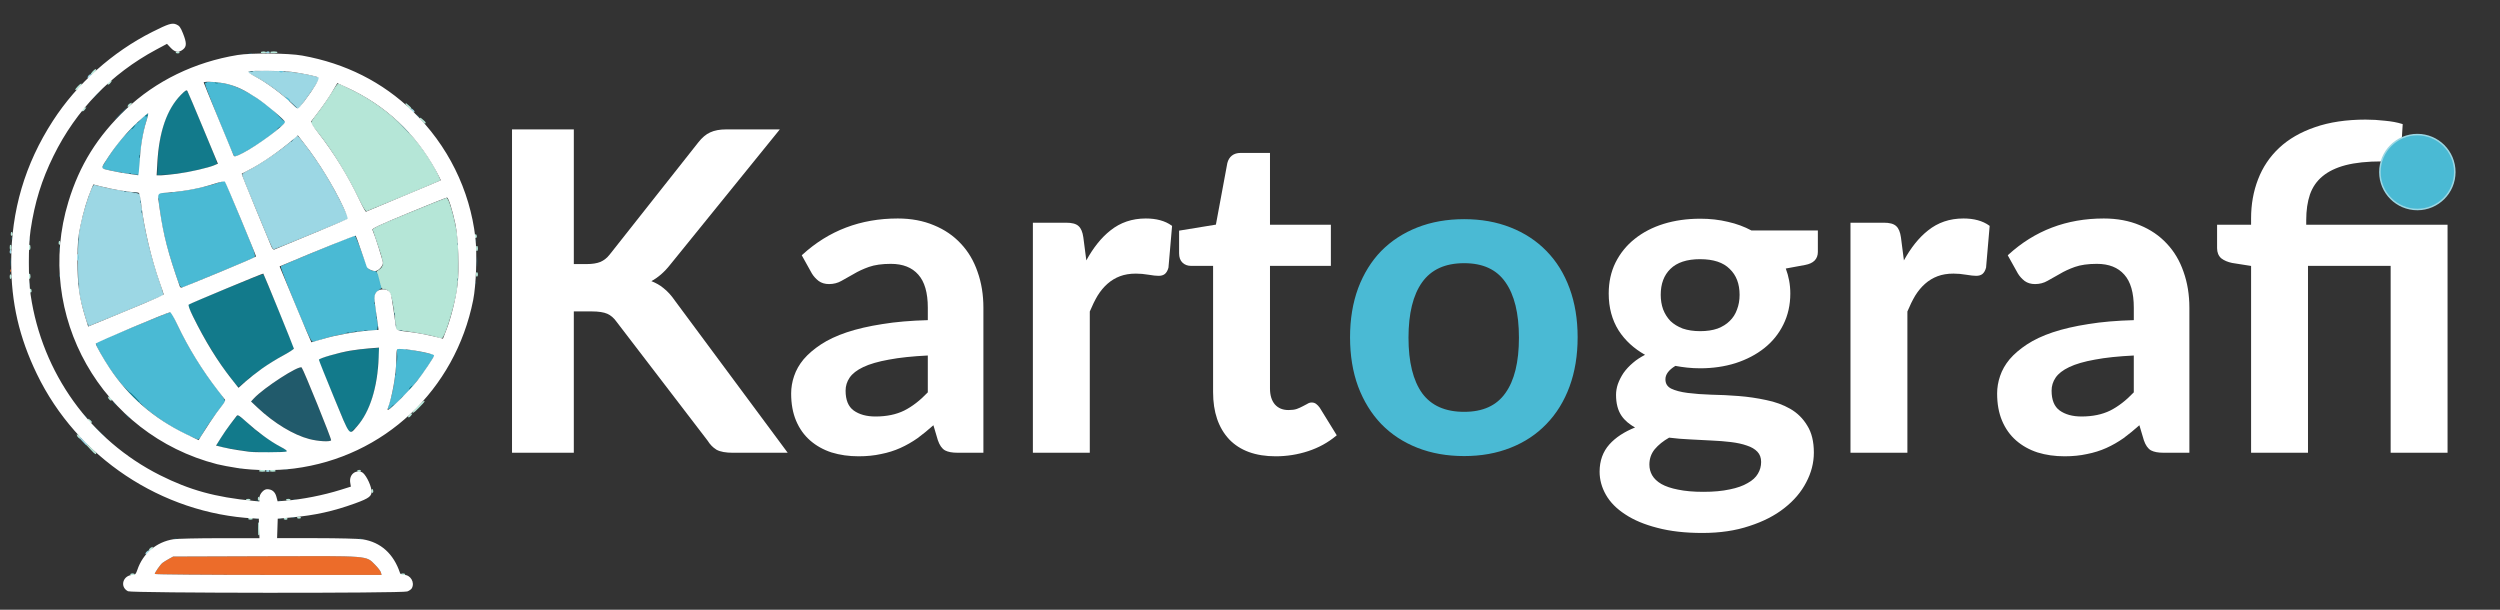
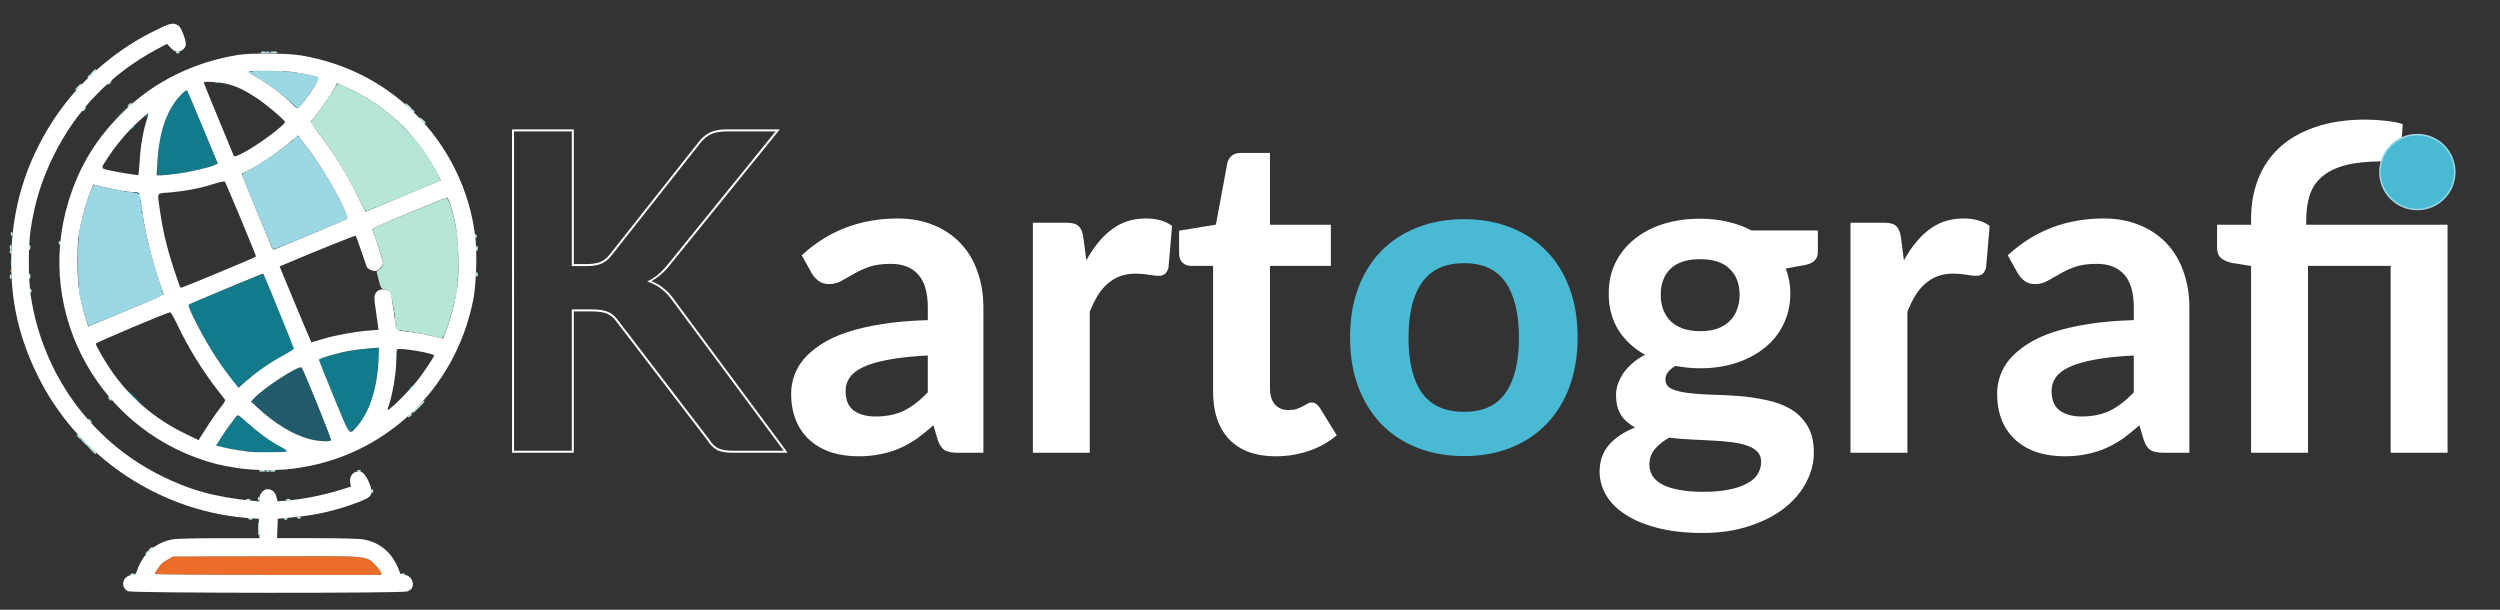
<svg xmlns="http://www.w3.org/2000/svg" width="1230" height="300" version="1.1" viewBox="0 0 325.44 79.375">
  <rect x="0" y="0" width="325.44" height="79.375" fill="#333333" stroke="none" />
  <g stroke-width=".264" aria-label="Kartografi">
    <g fill="#fff">
-       <path d="m74.566 34.504h1.823q1.099 0 1.823-0.289 0.723-0.318 1.244-0.984l11.542-14.609q0.723-0.926 1.504-1.273 0.81-0.376 2.025-0.376h6.711l-14.088 17.386q-1.244 1.591-2.575 2.256 0.955 0.347 1.707 0.984 0.781 0.607 1.475 1.62l14.522 19.584h-6.856q-1.389 0-2.083-0.376-0.665-0.405-1.128-1.157l-11.831-15.447q-0.55-0.781-1.273-1.099t-2.083-0.318h-2.459v18.398h-7.782v-41.83h7.782z" color="#000000" style="-inkscape-stroke:none" />
      <path d="m66.652 16.842v42.094h8.045v-18.398h2.328c0.896 0 1.575 0.107 2.029 0.307 0.457 0.201 0.863 0.549 1.219 1.055v2e-3l11.826 15.439c5.24e-4 8.5e-4 0.001 0.001 2e-3 2e-3l0.006 0.008c0.317 0.511 0.705 0.91 1.164 1.19l0.004 2e-3 2e-3 2e-3c0.495 0.268 1.209 0.393 2.147 0.393h7.117l-14.676-19.791-2e-3 -0.004c-0.468-0.682-0.967-1.23-1.5-1.645-0.461-0.389-0.997-0.672-1.568-0.902 0.849-0.463 1.671-1.148 2.457-2.152l14.262-17.6h-6.988c-0.824 0-1.517 0.127-2.08 0.389-0.545 0.243-1.06 0.683-1.551 1.31l-11.543 14.609c-0.334 0.427-0.729 0.738-1.19 0.941-4.95e-4 1.98e-4 -0.002-1.98e-4 -2e-3 0-0.461 0.184-1.051 0.281-1.772 0.281h-1.691v-17.531zm0.264 0.264h7.518v17.529h1.955c0.744 0 1.368-0.095 1.871-0.297l2e-3 -2e-3h2e-3c0.502-0.221 0.936-0.565 1.295-1.023l11.543-14.609c0.473-0.605 0.958-1.012 1.453-1.232l2e-3 -2e-3c0.517-0.24 1.172-0.363 1.969-0.363h6.436l-13.914 17.172h-2e-3c-0.821 1.05-1.665 1.789-2.529 2.221l-0.273 0.137 0.287 0.105c0.623 0.226 1.179 0.545 1.668 0.959l4e-3 4e-3c0.508 0.395 0.991 0.924 1.447 1.59l2e-3 2e-3 14.369 19.377h-6.596c-0.913 0-1.589-0.129-2.019-0.361-0.422-0.258-0.782-0.625-1.08-1.109l-0.004-0.006-11.832-15.449-2e-3 -2e-3c-0.377-0.535-0.82-0.918-1.326-1.141-0.51-0.224-1.218-0.33-2.135-0.33h-2.592v18.398h-7.518z" color="#000000" style="-inkscape-stroke:none" />
      <path d="m120.91 46.133q-3.095 0.145-5.207 0.55-2.112 0.376-3.385 0.984-1.273 0.607-1.823 1.417-0.55 0.81-0.55 1.765 0 1.88 1.099 2.69 1.128 0.81 2.922 0.81 2.199 0 3.789-0.781 1.62-0.81 3.153-2.43zm-16.373-12.873q5.12-4.686 12.323-4.686 2.603 0 4.657 0.868 2.054 0.839 3.471 2.372 1.417 1.504 2.141 3.616 0.752 2.112 0.752 4.628v18.745h-3.24q-1.012 0-1.562-0.289-0.55-0.318-0.868-1.244l-0.636-2.141q-1.128 1.012-2.199 1.794-1.07 0.752-2.227 1.273t-2.488 0.781q-1.302 0.289-2.893 0.289-1.88 0-3.471-0.492-1.591-0.521-2.748-1.533t-1.794-2.517-0.636-3.5q0-1.128 0.376-2.227 0.376-1.128 1.215-2.141 0.868-1.012 2.227-1.909 1.36-0.897 3.327-1.562 1.996-0.665 4.628-1.07 2.632-0.434 6.017-0.521v-1.736q0-2.98-1.273-4.397-1.273-1.446-3.674-1.446-1.736 0-2.893 0.405-1.128 0.405-1.996 0.926-0.868 0.492-1.591 0.897-0.694 0.405-1.562 0.405-0.752 0-1.273-0.376-0.521-0.405-0.839-0.926z" color="#000000" style="-inkscape-stroke:none" />
      <path d="m116.86 28.441c-4.831 0-8.978 1.576-12.414 4.721l-0.076 0.07 0.051 0.092 1.273 2.287 2e-3 2e-3c0.221 0.361 0.513 0.682 0.871 0.961l4e-3 4e-3c0.372 0.268 0.826 0.4 1.35 0.4 0.598 0 1.144-0.14 1.627-0.422 0.482-0.27 1.013-0.569 1.592-0.896v-2e-3h2e-3c0.57-0.342 1.227-0.647 1.973-0.914 0.752-0.263 1.701-0.398 2.848-0.398 1.574 0 2.755 0.469 3.576 1.402v2e-3c0.818 0.911 1.24 2.341 1.24 4.309v1.615c-2.203 0.062-4.183 0.225-5.908 0.51-1.76 0.271-3.309 0.63-4.648 1.076-1.32 0.446-2.439 0.971-3.357 1.576-0.915 0.603-1.666 1.247-2.254 1.934l-2e-3 2e-3c-0.568 0.686-0.982 1.415-1.238 2.184-0.255 0.745-0.383 1.503-0.383 2.269 0 1.345 0.214 2.529 0.646 3.551 0.431 1.02 1.041 1.876 1.828 2.564 0.785 0.687 1.717 1.208 2.793 1.56h4e-3c1.075 0.332 2.245 0.498 3.51 0.498 1.067 0 2.04-0.098 2.918-0.293 0.896-0.175 1.734-0.438 2.516-0.789 0.779-0.351 1.53-0.779 2.25-1.285v-2e-3h2e-3c0.666-0.486 1.352-1.055 2.051-1.674l0.58 1.955 2e-3 2e-3c0.218 0.635 0.521 1.082 0.926 1.316h2e-3l2e-3 2e-3c0.396 0.208 0.937 0.305 1.625 0.305h3.371v-18.877c0-1.69-0.253-3.249-0.76-4.672v-2e-3c-0.487-1.422-1.21-2.644-2.168-3.66-0.958-1.037-2.132-1.838-3.518-2.404-1.388-0.586-2.957-0.879-4.707-0.879zm0 0.264c1.721 0 3.255 0.287 4.606 0.857l2e-3 2e-3c1.353 0.553 2.492 1.33 3.424 2.338v2e-3c0.932 0.989 1.637 2.176 2.113 3.568v2e-3c0.496 1.392 0.744 2.919 0.744 4.584v18.613h-3.107c-0.661 0-1.161-0.099-1.498-0.275-0.327-0.191-0.603-0.572-0.809-1.17l-0.693-2.334-0.154 0.139c-0.749 0.672-1.48 1.267-2.189 1.785-0.706 0.496-1.44 0.916-2.203 1.26-0.762 0.343-1.581 0.6-2.459 0.771h-4e-3c-0.857 0.19-1.811 0.287-2.863 0.287-1.241 0-2.385-0.163-3.432-0.486h-2e-3c-1.045-0.342-1.942-0.844-2.699-1.506-0.756-0.662-1.343-1.482-1.76-2.469-0.416-0.984-0.625-2.132-0.625-3.449 0-0.737 0.123-1.466 0.369-2.186 0.245-0.735 0.64-1.434 1.189-2.098l2e-3 -2e-3c0.569-0.663 1.3-1.291 2.197-1.883 0.895-0.59 1.994-1.106 3.297-1.547 1.322-0.441 2.858-0.795 4.607-1.065 1.747-0.288 3.748-0.462 6-0.52l0.129-0.004v-1.863c0-2.004-0.428-3.505-1.307-4.484-0.876-0.995-2.146-1.492-3.773-1.492-1.167 0-2.145 0.137-2.936 0.414h-2e-3c-0.759 0.272-1.43 0.583-2.018 0.936-0.577 0.327-1.107 0.625-1.588 0.895l-2e-3 2e-3c-0.442 0.258-0.938 0.387-1.496 0.387-0.479 0-0.873-0.118-1.195-0.352-0.332-0.259-0.599-0.553-0.801-0.883l-1.217-2.186c3.375-3.056 7.416-4.59 12.152-4.59zm4.182 17.289-0.139 0.008c-2.068 0.097-3.81 0.279-5.227 0.551-1.414 0.252-2.552 0.582-3.416 0.994-0.862 0.412-1.491 0.896-1.875 1.463-0.38 0.56-0.572 1.176-0.572 1.838 0 1.279 0.38 2.228 1.152 2.797h2e-3c0.779 0.559 1.782 0.836 2.998 0.836 1.481 0 2.765-0.264 3.848-0.795h2e-3c1.097-0.548 2.159-1.368 3.189-2.457l0.037-0.039zm-0.264 0.283v4.797c-1.003 1.053-2.031 1.849-3.082 2.375-1.039 0.51-2.281 0.768-3.731 0.768-1.175 0-2.117-0.265-2.842-0.785-0.694-0.511-1.047-1.356-1.047-2.584 0-0.611 0.174-1.169 0.527-1.69 0.348-0.514 0.935-0.975 1.77-1.373 0.833-0.397 1.951-0.723 3.352-0.973h2e-3c1.362-0.261 3.063-0.437 5.051-0.535z" color="#000000" style="-inkscape-stroke:none" />
      <path d="m141.33 34.272q1.389-2.661 3.298-4.166 1.909-1.533 4.513-1.533 2.054 0 3.298 0.897l-0.463 5.352q-0.145 0.521-0.434 0.752-0.26 0.203-0.723 0.203-0.434 0-1.302-0.145-0.839-0.145-1.649-0.145-1.186 0-2.112 0.347-0.926 0.347-1.678 1.012-0.723 0.636-1.302 1.562-0.55 0.926-1.041 2.112v18.282h-7.145v-29.68h4.194q1.099 0 1.533 0.405 0.434 0.376 0.579 1.389z" color="#000000" style="-inkscape-stroke:none" />
      <path d="m149.14 28.441c-1.762 0-3.3 0.522-4.596 1.562-1.206 0.95-2.238 2.27-3.131 3.893l-0.389-2.998c-0.099-0.69-0.296-1.182-0.623-1.467-1e-4 -9.4e-5 1e-4 -0.002 0-2e-3 -0.33-0.306-0.872-0.438-1.619-0.438h-4.326v29.943h7.408v-18.383c0.323-0.776 0.663-1.47 1.022-2.074l2e-3 -2e-3c0.379-0.607 0.805-1.117 1.275-1.531 0.49-0.433 1.034-0.762 1.637-0.988 0.6-0.225 1.289-0.338 2.066-0.338 0.532 0 1.075 0.047 1.627 0.143 0.582 0.097 1.02 0.146 1.324 0.146 0.328 0 0.599-0.072 0.803-0.23h2e-3c0.222-0.178 0.377-0.456 0.479-0.82l4e-3 -0.012 0.471-5.438-0.06-0.045c-0.857-0.618-1.987-0.922-3.375-0.922zm0 0.264c1.32 0 2.363 0.291 3.158 0.844l-0.453 5.242c-0.092 0.327-0.224 0.55-0.387 0.68-0.144 0.111-0.352 0.174-0.641 0.174-0.274 0-0.706-0.047-1.279-0.143h-2e-3c-0.566-0.097-1.123-0.146-1.67-0.146-0.804 0-1.524 0.118-2.158 0.355-0.632 0.237-1.206 0.583-1.719 1.037-0.493 0.434-0.935 0.965-1.326 1.592l-2e-3 2e-3c-0.37 0.624-0.719 1.333-1.049 2.129l-0.01 0.023v18.178h-6.883v-29.416h4.062c0.717 0 1.195 0.137 1.443 0.369l2e-3 2e-3h2e-3c0.251 0.217 0.441 0.65 0.535 1.309l0.486 3.769 0.193-0.371c0.919-1.761 2.008-3.134 3.264-4.123v-2e-3c1.25-1.004 2.722-1.504 4.432-1.504z" color="#000000" style="-inkscape-stroke:none" />
      <path d="m166.06 59.266q-3.876 0-5.959-2.17-2.054-2.199-2.054-6.046v-16.576h-3.037q-0.579 0-0.984-0.376-0.405-0.376-0.405-1.128v-2.835l4.773-0.781 1.504-8.1q0.145-0.579 0.55-0.897 0.405-0.318 1.041-0.318h3.703v9.344h7.926v5.091h-7.926v16.084q0 1.389 0.665 2.17 0.694 0.781 1.88 0.781 0.665 0 1.099-0.145 0.463-0.174 0.781-0.347 0.347-0.174 0.607-0.318 0.26-0.174 0.521-0.174 0.318 0 0.521 0.174 0.202 0.145 0.434 0.463l2.141 3.471q-1.562 1.302-3.587 1.967-2.025 0.665-4.194 0.665z" color="#000000" style="-inkscape-stroke:none" />
      <path d="m161.49 19.908c-0.446 0-0.827 0.113-1.123 0.346-0.294 0.231-0.494 0.56-0.596 0.969l-2e-3 0.004-1.488 8.014-4.791 0.783v2.947c0 0.525 0.145 0.944 0.447 1.225 0.293 0.272 0.658 0.412 1.072 0.412h2.906v16.443c0 2.588 0.694 4.641 2.09 6.135v2e-3c1.417 1.476 3.446 2.211 6.055 2.211 1.46 1e-6 2.873-0.224 4.236-0.672 1.365-0.448 2.575-1.113 3.629-1.992l0.088-0.072-2.203-3.572-2e-3 -0.006c-0.158-0.217-0.308-0.377-0.459-0.486-0.16-0.136-0.369-0.203-0.604-0.203-0.203 0-0.403 0.068-0.594 0.195-0.17 0.094-0.366 0.197-0.592 0.311h-2e-3l-4e-3 2e-3c-0.203 0.111-0.456 0.225-0.758 0.338-4.9e-4 1.64e-4 -1e-3 -1.63e-4 -2e-3 0-0.27 0.09-0.623 0.137-1.057 0.137-0.761 0-1.341-0.243-1.779-0.734v-2e-3c-0.418-0.491-0.635-1.178-0.635-2.082v-15.951h7.926v-5.356h-7.926v-9.344zm0 0.264h3.57v9.344h7.926v4.828h-7.926v16.215c0 0.947 0.229 1.706 0.697 2.256l2e-3 2e-3c0.488 0.549 1.159 0.824 1.978 0.824 0.453 0 0.832-0.048 1.141-0.15l2e-3 -2e-3h4e-3c0.311-0.117 0.574-0.234 0.793-0.354l4e-3 -2e-3c0.231-0.116 0.435-0.221 0.609-0.318l4e-3 -2e-3 4e-3 -0.004c0.157-0.104 0.303-0.15 0.447-0.15 0.188 0 0.326 0.047 0.436 0.141l4e-3 0.004 6e-3 0.004c0.117 0.084 0.255 0.229 0.404 0.434l2.062 3.348c-1.008 0.821-2.146 1.46-3.443 1.887-1.337 0.439-2.721 0.66-4.154 0.66-2.56 0-4.503-0.712-5.863-2.129-1.343-1.438-2.018-3.414-2.018-5.955v-16.707h-3.17c-0.357 0-0.646-0.112-0.893-0.342-0.238-0.221-0.363-0.553-0.363-1.031v-2.723l4.754-0.777 1.52-8.184v-2e-3c0.091-0.362 0.257-0.632 0.502-0.824 0.244-0.191 0.559-0.289 0.961-0.289z" color="#000000" style="-inkscape-stroke:none" />
    </g>
    <g fill="#4abad4">
      <path d="m190.6 28.66q3.298 0 5.988 1.07 2.719 1.07 4.628 3.037 1.938 1.967 2.98 4.802t1.041 6.335q0 3.529-1.041 6.364t-2.98 4.831q-1.909 1.996-4.628 3.066-2.69 1.07-5.988 1.07-3.327 0-6.046-1.07-2.719-1.07-4.657-3.066-1.909-1.996-2.98-4.831-1.041-2.835-1.041-6.364 0-3.5 1.041-6.335 1.07-2.835 2.98-4.802 1.938-1.967 4.657-3.037 2.719-1.07 6.046-1.07zm0 25.08q3.703 0 5.467-2.488 1.794-2.488 1.794-7.29 0-4.802-1.794-7.319-1.765-2.517-5.467-2.517-3.761 0-5.583 2.546-1.794 2.517-1.794 7.29t1.794 7.29q1.822 2.488 5.583 2.488z" color="#000000" style="-inkscape-stroke:none" />
      <path d="m190.6 28.529c-2.232 0-4.264 0.358-6.094 1.078-1.829 0.72-3.398 1.744-4.703 3.068h-2e-3c-1.286 1.325-2.289 2.943-3.008 4.848v2e-3c-0.7 1.906-1.049 4.034-1.049 6.381 0 2.366 0.348 4.502 1.049 6.408v2e-3c0.719 1.905 1.722 3.531 3.008 4.875 1.305 1.344 2.876 2.378 4.705 3.098 1.83 0.72 3.862 1.08 6.094 1.08 2.212 0 4.225-0.36 6.035-1.08 1.829-0.72 3.389-1.753 4.676-3.098 1.306-1.345 2.308-2.972 3.008-4.877 0.7-1.907 1.051-4.042 1.051-6.408 0-2.347-0.35-4.474-1.051-6.381-0.7-1.905-1.702-3.524-3.008-4.85-1.286-1.325-2.846-2.349-4.674-3.068h-2e-3c-1.81-0.72-3.823-1.078-6.035-1.078zm0 0.264c2.184 0 4.163 0.354 5.939 1.06 1.797 0.707 3.323 1.708 4.582 3.006v2e-3c1.278 1.297 2.263 2.88 2.951 4.754 0.688 1.873 1.033 3.971 1.033 6.291 0 2.34-0.345 4.445-1.033 6.318-0.689 1.875-1.673 3.466-2.951 4.783v2e-3c-1.259 1.317-2.785 2.328-4.582 3.035-1.776 0.707-3.755 1.06-5.939 1.06-2.204 0-4.202-0.354-5.998-1.06-1.797-0.707-3.333-1.72-4.611-3.037-1.259-1.316-2.241-2.909-2.949-4.783-0.688-1.873-1.035-3.978-1.035-6.318 0-2.32 0.347-4.418 1.035-6.291 0.708-1.873 1.691-3.457 2.949-4.754 1.279-1.298 2.814-2.3 4.611-3.008 1.796-0.707 3.794-1.06 5.998-1.06zm0 5.203c-2.537 0-4.452 0.87-5.691 2.602-1.218 1.71-1.816 4.167-1.816 7.365 0 3.199 0.598 5.657 1.816 7.367h2e-3c1.24 1.693 3.153 2.543 5.689 2.543 2.498 0 4.373-0.849 5.574-2.543 1.219-1.691 1.818-4.149 1.818-7.367 0-3.218-0.6-5.684-1.818-7.394-1.201-1.713-3.076-2.572-5.574-2.572zm0 0.264c2.439 0 4.208 0.819 5.359 2.461 1.173 1.646 1.77 4.057 1.77 7.242 0 3.185-0.597 5.587-1.77 7.213v2e-3c-1.151 1.623-2.92 2.432-5.359 2.432-2.478 0-4.287-0.81-5.477-2.434-1.173-1.646-1.77-4.047-1.77-7.213 0-3.166 0.597-5.567 1.77-7.213 1.19-1.662 2.999-2.49 5.477-2.49z" color="#000000" style="-inkscape-stroke:none" />
    </g>
    <g fill="#fff">
      <path d="m221.32 43.24q1.331 0 2.314-0.347 0.984-0.376 1.62-1.012 0.665-0.636 0.984-1.533 0.347-0.897 0.347-1.967 0-2.199-1.331-3.471-1.302-1.302-3.934-1.302t-3.963 1.302q-1.302 1.273-1.302 3.471 0 1.041 0.318 1.938 0.347 0.897 0.984 1.562 0.665 0.636 1.649 1.012 1.012 0.347 2.314 0.347zm8.071 16.894q0-0.868-0.521-1.417-0.521-0.55-1.417-0.839-0.897-0.318-2.112-0.463-1.186-0.145-2.546-0.202-1.331-0.087-2.777-0.145-1.417-0.058-2.777-0.231-1.186 0.665-1.938 1.562-0.723 0.897-0.723 2.083 0 0.781 0.376 1.446 0.405 0.694 1.244 1.186 0.868 0.492 2.227 0.752 1.36 0.289 3.327 0.289 1.996 0 3.442-0.318 1.446-0.289 2.372-0.839 0.955-0.521 1.389-1.273 0.434-0.723 0.434-1.591zm7.116-29.998v2.661q0 1.273-1.533 1.562l-2.661 0.492q0.607 1.533 0.607 3.356 0 2.199-0.897 3.992-0.868 1.765-2.43 3.009t-3.703 1.938q-2.112 0.665-4.571 0.665-0.868 0-1.678-0.087-0.81-0.087-1.591-0.231-1.389 0.839-1.389 1.88 0 0.897 0.81 1.331 0.839 0.405 2.199 0.579 1.36 0.174 3.095 0.231 1.736 0.029 3.558 0.174 1.822 0.145 3.558 0.521 1.736 0.347 3.095 1.128 1.36 0.781 2.17 2.141 0.839 1.331 0.839 3.442 0 1.967-0.984 3.818-0.955 1.851-2.806 3.298-1.822 1.446-4.513 2.314-2.661 0.897-6.075 0.897-3.356 0-5.843-0.665-2.488-0.636-4.137-1.736-1.649-1.07-2.459-2.488t-0.81-2.951q0-2.083 1.244-3.471 1.273-1.417 3.471-2.256-1.186-0.607-1.88-1.62t-0.694-2.661q0-0.665 0.231-1.36 0.26-0.723 0.723-1.417 0.492-0.694 1.215-1.302 0.723-0.636 1.707-1.128-2.256-1.215-3.558-3.24-1.273-2.025-1.273-4.744 0-2.199 0.868-3.963 0.897-1.794 2.459-3.037 1.591-1.273 3.732-1.938 2.17-0.665 4.715-0.665 1.909 0 3.587 0.405 1.678 0.376 3.066 1.128z" color="#000000" style="-inkscape-stroke:none" />
      <path d="m221.32 28.471c-1.709 0-3.294 0.224-4.754 0.672-1.441 0.448-2.701 1.101-3.775 1.961-1.056 0.841-1.888 1.87-2.494 3.082-0.588 1.196-0.881 2.538-0.881 4.021 0 1.833 0.43 3.442 1.293 4.814 0.844 1.312 2.002 2.359 3.436 3.166-0.582 0.307-1.117 0.643-1.559 1.031-0.49 0.411-0.903 0.853-1.238 1.326v2e-3h-2e-3c-0.314 0.471-0.559 0.954-0.736 1.447l-2e-3 2e-3c-0.158 0.475-0.238 0.944-0.238 1.402 0 1.118 0.237 2.032 0.719 2.734 0.433 0.632 1.046 1.116 1.756 1.516-1.385 0.556-2.513 1.281-3.338 2.199-0.851 0.95-1.277 2.144-1.277 3.559 0 1.045 0.278 2.053 0.828 3.016 0.552 0.966 1.389 1.811 2.502 2.533 1.114 0.743 2.506 1.327 4.174 1.754 1.673 0.447 3.631 0.67 5.877 0.67 2.286 0 4.325-0.301 6.115-0.904 1.806-0.582 3.325-1.36 4.555-2.336 1.246-0.974 2.194-2.088 2.84-3.34 0.665-1.251 1-2.546 1-3.879 0-1.424-0.282-2.598-0.857-3.512l-2e-3 -2e-3c-0.551-0.924-1.29-1.655-2.215-2.186-0.92-0.528-1.966-0.909-3.135-1.143h-2e-3c-1.162-0.252-2.352-0.427-3.572-0.523-1.217-0.097-2.405-0.154-3.564-0.174h-2e-3c-1.153-0.038-2.181-0.115-3.082-0.23-0.896-0.114-1.614-0.306-2.154-0.566h-2e-3c-0.503-0.271-0.736-0.655-0.736-1.211 0-0.626 0.417-1.202 1.295-1.742 0.504 0.092 1.017 0.169 1.539 0.225 0.545 0.058 1.108 0.088 1.691 0.088 1.651 0 3.189-0.224 4.611-0.672 1.44-0.467 2.689-1.121 3.744-1.961 1.056-0.841 1.88-1.859 2.467-3.053 0.607-1.215 0.91-2.567 0.91-4.051 0-1.174-0.215-2.25-0.59-3.25l2.535-0.469c0.528-0.1 0.94-0.286 1.221-0.572 0.281-0.286 0.42-0.668 0.42-1.119v-2.793h-8.645c-0.927-0.497-1.945-0.875-3.059-1.125-1.129-0.272-2.334-0.408-3.615-0.408zm0 0.264c1.264 0 2.449 0.133 3.557 0.4v2e-3h2e-3c1.108 0.248 2.119 0.62 3.033 1.115l0.029 0.016h8.434v2.529c0 0.398-0.113 0.701-0.344 0.936-0.23 0.235-0.588 0.405-1.082 0.498l-2.818 0.52 0.061 0.15c0.398 1.006 0.598 2.106 0.598 3.307 0 1.448-0.295 2.757-0.883 3.934-0.57 1.159-1.368 2.145-2.394 2.963-1.028 0.818-2.248 1.457-3.662 1.916-1.393 0.439-2.903 0.66-4.529 0.66-0.574 0-1.129-0.029-1.664-0.086-0.537-0.058-1.063-0.135-1.58-0.23l-0.049-0.01-0.043 0.025c-0.946 0.572-1.453 1.241-1.453 1.994 0 0.638 0.306 1.14 0.879 1.447h4e-3l2e-3 2e-3c0.578 0.279 1.323 0.473 2.238 0.59 0.912 0.116 1.947 0.194 3.107 0.232h4e-3c1.154 0.019 2.337 0.078 3.549 0.174 1.209 0.096 2.39 0.268 3.541 0.518l2e-3 2e-3c1.145 0.229 2.162 0.598 3.055 1.111 0.888 0.51 1.594 1.208 2.123 2.096l2e-3 2e-3c0.542 0.861 0.818 1.983 0.818 3.373 0 1.289-0.322 2.539-0.969 3.756v2e-3c-0.627 1.216-1.548 2.3-2.769 3.254h-2e-3c-1.2 0.953-2.689 1.718-4.471 2.293h-2e-3c-1.758 0.592-3.769 0.891-6.033 0.891-2.228 0-4.164-0.222-5.809-0.662h-2e-3c-1.648-0.421-3.012-0.994-4.096-1.717l-2e-3 -2e-3c-1.085-0.704-1.888-1.518-2.416-2.441-0.53-0.927-0.793-1.888-0.793-2.887 0-1.362 0.404-2.482 1.211-3.383 0.832-0.927 1.969-1.667 3.42-2.221l0.277-0.105-0.264-0.135c-0.774-0.396-1.382-0.922-1.832-1.578-0.444-0.647-0.672-1.505-0.672-2.586 0-0.428 0.075-0.866 0.225-1.316v-2e-3c0.169-0.469 0.405-0.93 0.707-1.383l2e-3 -0.004c0.32-0.452 0.716-0.876 1.189-1.273l2e-3 -2e-3c0.473-0.416 1.033-0.786 1.68-1.109l0.227-0.113-0.225-0.121c-1.486-0.8-2.652-1.863-3.508-3.193l-2e-3 -2e-3c-0.834-1.327-1.252-2.881-1.252-4.672 0-1.448 0.287-2.748 0.855-3.904v-2e-3c0.59-1.179 1.395-2.175 2.422-2.992 1.047-0.838 2.276-1.475 3.689-1.914 1.433-0.439 2.99-0.66 4.676-0.66zm0 4.74c-1.777 0-3.136 0.442-4.055 1.34-0.895 0.875-1.342 2.075-1.342 3.566 0 0.708 0.109 1.369 0.326 1.982l2e-3 2e-3c0.237 0.613 0.573 1.149 1.01 1.605l2e-3 0.004 2e-3 2e-3c0.458 0.438 1.024 0.783 1.693 1.039l2e-3 2e-3h2e-3c0.691 0.237 1.478 0.354 2.357 0.354 0.899 0 1.684-0.116 2.357-0.354h2e-3l2e-3 -2e-3c0.669-0.256 1.225-0.601 1.664-1.039l2e-3 -2e-3c0.456-0.437 0.795-0.967 1.014-1.58v-2e-3c0.237-0.614 0.355-1.285 0.355-2.012 0-1.491-0.456-2.69-1.369-3.564-0.899-0.899-2.251-1.342-4.027-1.342zm0 0.264c1.733 0 3.005 0.427 3.842 1.264v2e-3h2e-3c0.86 0.822 1.289 1.938 1.289 3.377 0 0.699-0.113 1.337-0.338 1.918v2e-3l-2e-3 2e-3c-0.206 0.58-0.52 1.072-0.949 1.482l-2e-3 2e-3c-0.409 0.409-0.933 0.737-1.574 0.982-0.637 0.224-1.393 0.338-2.268 0.338-0.856 0-1.613-0.114-2.272-0.34-0.638-0.244-1.168-0.57-1.596-0.979l-2e-3 -2e-3c-6.2e-4 -5.86e-4 -1e-3 -0.001-2e-3 -2e-3 -0.41-0.429-0.726-0.932-0.951-1.512-0.207-0.583-0.311-1.212-0.311-1.893 0-1.44 0.421-2.555 1.262-3.377 0.856-0.837 2.138-1.266 3.871-1.266zm-4.106 22.961-0.037 0.021c-0.802 0.45-1.462 0.982-1.975 1.594h-2e-3v2e-3c-0.5 0.62-0.752 1.347-0.752 2.164 0 0.542 0.131 1.049 0.393 1.512v2e-3c0.283 0.485 0.716 0.896 1.291 1.232l2e-3 2e-3c0.595 0.337 1.35 0.59 2.266 0.766 0.919 0.196 2.036 0.293 3.353 0.293 1.338 0 2.494-0.107 3.471-0.322 0.972-0.195 1.775-0.476 2.408-0.852 0.652-0.355 1.134-0.795 1.438-1.32 0.301-0.502 0.453-1.058 0.453-1.658 0-0.605-0.186-1.118-0.557-1.51-0.364-0.384-0.857-0.673-1.469-0.871-0.61-0.216-1.323-0.373-2.141-0.471-0.793-0.097-1.645-0.164-2.553-0.203h-4e-3c-0.887-0.058-1.813-0.106-2.777-0.145-0.941-0.038-1.863-0.115-2.766-0.23zm0.066 0.271c0.893 0.112 1.803 0.191 2.732 0.229 0.963 0.039 1.887 0.087 2.773 0.145h4e-3c0.903 0.038 1.748 0.105 2.535 0.201 0.802 0.096 1.496 0.249 2.082 0.457h2e-3l2e-3 2e-3c0.582 0.188 1.034 0.455 1.363 0.803 0.323 0.341 0.484 0.776 0.484 1.328 0 0.557-0.139 1.059-0.416 1.522v2e-3c-0.275 0.477-0.718 0.886-1.338 1.225h-0.002l-2e-3 2e-3c-0.6 0.356-1.376 0.631-2.33 0.822h-4e-3c-0.952 0.209-2.09 0.316-3.414 0.316-1.305 0-2.405-0.097-3.299-0.287h-2e-3c-0.895-0.172-1.624-0.419-2.185-0.736l-2e-3 -2e-3c-0.543-0.319-0.939-0.697-1.195-1.137-0.239-0.424-0.357-0.882-0.357-1.381 0-0.763 0.228-1.423 0.691-1.998l2e-3 -2e-3c0.483-0.576 1.111-1.077 1.875-1.51z" color="#000000" style="-inkscape-stroke:none" />
      <path d="m247.76 34.272q1.389-2.661 3.298-4.166 1.909-1.533 4.513-1.533 2.054 0 3.298 0.897l-0.463 5.352q-0.145 0.521-0.434 0.752-0.26 0.203-0.723 0.203-0.434 0-1.302-0.145-0.839-0.145-1.649-0.145-1.186 0-2.112 0.347-0.926 0.347-1.678 1.012-0.723 0.636-1.302 1.562-0.55 0.926-1.041 2.112v18.282h-7.145v-29.68h4.194q1.099 0 1.533 0.405 0.434 0.376 0.579 1.389z" color="#000000" style="-inkscape-stroke:none" />
      <path d="m255.57 28.441c-1.762 0-3.298 0.522-4.594 1.562-1.206 0.95-2.24 2.271-3.133 3.894l-0.387-3c-0.099-0.69-0.296-1.182-0.623-1.467-1e-4 -9.4e-5 1e-4 -0.002 0-2e-3 -0.33-0.306-0.872-0.438-1.619-0.438h-4.326v29.943h7.408v-18.383c0.323-0.776 0.663-1.47 1.022-2.074l2e-3 -2e-3c0.379-0.607 0.805-1.117 1.275-1.531 0.49-0.433 1.034-0.762 1.637-0.988 0.6-0.225 1.289-0.338 2.066-0.338 0.532 0 1.073 0.047 1.625 0.143h2e-3c0.582 0.097 1.018 0.146 1.322 0.146 0.328 0 0.601-0.072 0.805-0.23h2e-3c0.222-0.178 0.377-0.456 0.479-0.82l4e-3 -0.012 0.469-5.438-0.06-0.045c-0.857-0.618-1.987-0.922-3.375-0.922zm0 0.264c1.321 0 2.365 0.292 3.16 0.846l-0.453 5.24c-0.092 0.327-0.224 0.55-0.387 0.68-0.144 0.112-0.353 0.174-0.643 0.174-0.275 0-0.704-0.047-1.279-0.143-0.566-0.098-1.122-0.146-1.67-0.146-0.804 0-1.524 0.118-2.158 0.355-0.632 0.237-1.206 0.583-1.719 1.037-0.493 0.434-0.935 0.965-1.326 1.592h-2e-3v2e-3c-0.37 0.624-0.721 1.333-1.051 2.129l-0.01 0.023v18.178h-6.881v-29.416h4.062c0.717 0 1.195 0.137 1.443 0.369l2e-3 2e-3h2e-3c0.251 0.217 0.439 0.65 0.533 1.309l0.488 3.769 0.193-0.371c0.919-1.761 2.008-3.134 3.264-4.123v-2e-3c1.25-1.004 2.72-1.504 4.43-1.504z" color="#000000" style="-inkscape-stroke:none" />
      <path d="m277.9 46.133q-3.095 0.145-5.207 0.55-2.112 0.376-3.385 0.984t-1.822 1.417q-0.55 0.81-0.55 1.765 0 1.88 1.099 2.69 1.128 0.81 2.922 0.81 2.199 0 3.79-0.781 1.62-0.81 3.153-2.43zm-16.373-12.873q5.12-4.686 12.323-4.686 2.603 0 4.657 0.868 2.054 0.839 3.471 2.372 1.417 1.504 2.141 3.616 0.752 2.112 0.752 4.628v18.745h-3.24q-1.012 0-1.562-0.289-0.55-0.318-0.868-1.244l-0.636-2.141q-1.128 1.012-2.199 1.794-1.07 0.752-2.227 1.273t-2.488 0.781q-1.302 0.289-2.893 0.289-1.88 0-3.471-0.492-1.591-0.521-2.748-1.533-1.157-1.012-1.794-2.517t-0.636-3.5q0-1.128 0.376-2.227 0.376-1.128 1.215-2.141 0.868-1.012 2.227-1.909t3.327-1.562q1.996-0.665 4.628-1.07 2.632-0.434 6.017-0.521v-1.736q0-2.98-1.273-4.397-1.273-1.446-3.674-1.446-1.736 0-2.893 0.405-1.128 0.405-1.996 0.926-0.868 0.492-1.591 0.897-0.694 0.405-1.562 0.405-0.752 0-1.273-0.376-0.521-0.405-0.839-0.926z" color="#000000" style="-inkscape-stroke:none" />
      <path d="m273.85 28.441c-4.831 0-8.976 1.576-12.412 4.721l-0.076 0.07 0.049 0.092 1.275 2.287 2e-3 2e-3c0.221 0.361 0.511 0.682 0.869 0.961l4e-3 4e-3c0.372 0.268 0.826 0.4 1.35 0.4 0.598 0 1.144-0.14 1.627-0.422 0.482-0.27 1.013-0.569 1.592-0.896l2e-3 -2e-3c0.57-0.342 1.227-0.647 1.973-0.914 0.752-0.263 1.703-0.398 2.85-0.398 1.574 0 2.753 0.469 3.574 1.402l2e-3 2e-3c0.818 0.911 1.238 2.341 1.238 4.309v1.615c-2.202 0.062-4.181 0.225-5.906 0.51-1.761 0.271-3.309 0.63-4.648 1.076h-2e-3c-1.32 0.446-2.437 0.971-3.356 1.576-0.915 0.603-1.668 1.247-2.256 1.934v2e-3h-2e-3c-0.568 0.686-0.982 1.415-1.238 2.184-0.255 0.745-0.383 1.503-0.383 2.269 0 1.345 0.214 2.529 0.646 3.551 0.431 1.02 1.041 1.876 1.828 2.564 0.786 0.687 1.719 1.208 2.795 1.56h2e-3c1.075 0.332 2.245 0.498 3.51 0.498 1.067 0 2.04-0.098 2.918-0.293 0.896-0.175 1.736-0.438 2.518-0.789 0.779-0.351 1.528-0.779 2.248-1.285l2e-3 -2e-3c0.666-0.486 1.352-1.055 2.051-1.674l0.582 1.955v2e-3c0.218 0.635 0.521 1.082 0.926 1.316h4e-3l2e-3 2e-3c0.396 0.208 0.936 0.305 1.623 0.305h3.371v-18.877c0-1.691-0.253-3.25-0.76-4.674-0.487-1.422-1.211-2.644-2.168-3.66-0.958-1.036-2.131-1.838-3.516-2.404h-2e-3c-1.387-0.586-2.957-0.879-4.707-0.879zm0 0.264c1.721 0 3.255 0.287 4.606 0.857h2e-3v2e-3c1.353 0.553 2.492 1.33 3.424 2.338v2e-3h2e-3c0.932 0.989 1.635 2.176 2.111 3.568v2e-3c0.496 1.392 0.744 2.919 0.744 4.584v18.613h-3.107c-0.662 0-1.161-0.099-1.498-0.275h-2e-3c-0.326-0.191-0.599-0.573-0.805-1.17l-0.695-2.334-0.154 0.139c-0.749 0.672-1.478 1.267-2.188 1.785-0.706 0.496-1.442 0.916-2.205 1.26-0.762 0.343-1.581 0.6-2.459 0.771h-2e-3c-0.857 0.19-1.812 0.287-2.865 0.287-1.241 0-2.384-0.163-3.43-0.486h-2e-3c-1.045-0.342-1.944-0.844-2.701-1.506-0.756-0.662-1.341-1.482-1.758-2.469-0.416-0.984-0.627-2.132-0.627-3.449 0-0.737 0.123-1.466 0.369-2.186 0.245-0.735 0.64-1.434 1.19-2.098l2e-3 -2e-3c0.569-0.663 1.302-1.291 2.199-1.883 0.894-0.59 1.993-1.106 3.295-1.547 1.322-0.441 2.858-0.795 4.607-1.065h2e-3c1.747-0.288 3.746-0.462 5.998-0.52l0.129-0.004v-1.863c0-2.004-0.428-3.505-1.307-4.484-0.876-0.995-2.144-1.492-3.772-1.492-1.167 0-2.147 0.137-2.938 0.414-0.759 0.272-1.432 0.583-2.019 0.936-0.577 0.327-1.107 0.625-1.588 0.895v2e-3h-2e-3c-0.442 0.258-0.938 0.387-1.496 0.387-0.479 0-0.873-0.118-1.195-0.352-0.332-0.259-0.599-0.553-0.801-0.883l-2e-3 -0.004-1.215-2.182c3.375-3.056 7.416-4.59 12.152-4.59zm4.182 17.289-0.139 0.008c-2.068 0.097-3.808 0.279-5.225 0.551-1.414 0.252-2.552 0.582-3.416 0.994-0.862 0.412-1.491 0.896-1.875 1.463-0.38 0.56-0.572 1.176-0.572 1.838 0 1.279 0.38 2.228 1.152 2.797h2e-3c0.779 0.559 1.782 0.836 2.998 0.836 1.481 0 2.765-0.264 3.848-0.795 1.097-0.548 2.159-1.368 3.189-2.457l0.037-0.039zm-0.264 0.285v4.795c-1.003 1.053-2.029 1.849-3.08 2.375-1.039 0.51-2.28 0.768-3.731 0.768-1.175 0-2.119-0.265-2.844-0.785-0.694-0.511-1.045-1.356-1.045-2.584 0-0.611 0.172-1.169 0.525-1.69 0.348-0.514 0.937-0.975 1.772-1.373 0.833-0.397 1.949-0.723 3.35-0.973h2e-3c1.362-0.261 3.064-0.435 5.051-0.533z" color="#000000" style="-inkscape-stroke:none" />
      <path d="m293.17 58.803v-24.299l-2.575-0.405q-0.839-0.174-1.36-0.579-0.492-0.434-0.492-1.215v-2.922h4.426v-0.955q0-2.719 0.897-5.033 0.897-2.343 2.719-4.05 1.822-1.707 4.599-2.661 2.806-0.984 6.596-0.984 1.215 0 2.459 0.145 1.273 0.116 2.199 0.405l-0.231 3.703q-0.058 0.665-0.723 0.81-0.665 0.116-1.649 0.116-2.806 0-4.715 0.492-1.88 0.492-3.066 1.475-1.157 0.955-1.678 2.43-0.492 1.446-0.492 3.385v0.723h18.398v29.42h-7.145v-24.328h-11.021v24.328z" color="#000000" style="-inkscape-stroke:none" />
      <path d="m307.98 15.568c-2.538 0-4.75 0.33-6.639 0.992-1.866 0.641-3.416 1.537-4.646 2.689-1.229 1.151-2.147 2.518-2.752 4.098-0.604 1.559-0.906 3.255-0.906 5.082v0.822h-4.426v3.053c0 0.548 0.18 0.999 0.537 1.315l2e-3 2e-3 4e-3 0.004c0.367 0.285 0.84 0.485 1.414 0.604h2e-3l2.467 0.389v24.318h7.408v-24.328h10.76v24.328h7.408v-29.684h-18.398v-0.592c0-1.28 0.163-2.393 0.484-3.34v-2e-3c0.34-0.962 0.884-1.75 1.637-2.371 0.773-0.641 1.776-1.125 3.016-1.449 1.258-0.324 2.819-0.488 4.682-0.488 0.661 0 1.218-0.038 1.672-0.117h6e-3c0.242-0.053 0.442-0.157 0.584-0.316s0.221-0.368 0.242-0.611v-2e-3l0.238-3.807-0.098-0.031c-0.628-0.196-1.369-0.332-2.223-0.41h-4e-3c-0.833-0.097-1.657-0.146-2.471-0.146zm0 0.264c0.805 0 1.619 0.049 2.443 0.145h4e-3c0.803 0.073 1.482 0.207 2.07 0.383l-0.223 3.582c-0.017 0.2-0.079 0.348-0.178 0.459-0.098 0.11-0.24 0.188-0.438 0.232-5.1e-4 9e-5 -1e-3 -8.9e-5 -2e-3 0-0.433 0.075-0.975 0.115-1.625 0.115-1.878 0-3.46 0.162-4.748 0.494v2e-3c-1.268 0.332-2.308 0.829-3.117 1.5-0.79 0.651-1.362 1.484-1.717 2.488l-2e-3 2e-3c-0.334 0.981-0.498 2.123-0.498 3.426v0.855h18.398v29.156h-6.883v-24.328h-11.283v24.328h-6.883v-24.281l-2.68-0.42-6e-3 -2e-3c-0.54-0.112-0.969-0.299-1.295-0.551-0.296-0.263-0.445-0.622-0.445-1.113v-2.789h4.426v-1.086c0-1.798 0.297-3.46 0.889-4.986 0.591-1.544 1.485-2.877 2.686-4.002 1.2-1.123 2.716-2.001 4.553-2.633 1.853-0.65 4.038-0.977 6.553-0.977z" color="#000000" style="-inkscape-stroke:none" />
    </g>
  </g>
  <circle cx="314.68" cy="22.396" r="4.874" fill="#4abad4" stroke="#9bd7e4" stroke-width=".2" />
  <g stroke-width=".145">
    <path d="m17.068 74.743c0.1-0.04 0.263-0.04 0.362 0 0.1 0.04 0.018 0.073-0.181 0.073-0.199 0-0.281-0.033-0.181-0.073zm35.205 0c0.1-0.04 0.263-0.04 0.362 0s0.018 0.073-0.181 0.073-0.281-0.033-0.181-0.073zm-32.851-3.146c0-0.03 0.114-0.144 0.254-0.254 0.23-0.18 0.235-0.175 0.055 0.055-0.189 0.241-0.308 0.318-0.308 0.199zm14.249-2.77c-4.36e-4 -0.717 0.024-1.029 0.054-0.693 0.03 0.336 0.031 0.923 1e-3 1.304-0.03 0.381-0.055 0.106-0.055-0.611zm-1.247-1.327c0.1-0.04 0.263-0.04 0.362 0 0.1 0.04 0.018 0.073-0.181 0.073-0.199 0-0.281-0.033-0.181-0.073zm4.645-3e-3c0.105-0.042 0.23-0.037 0.278 0.011 0.048 0.048-0.037 0.082-0.19 0.076-0.169-7e-3 -0.203-0.041-0.088-0.087zm1.738-0.145c0.105-0.042 0.23-0.037 0.278 0.011 0.048 0.048-0.037 0.082-0.19 0.076-0.169-7e-3 -0.203-0.041-0.088-0.087zm-6.673-2.315c0.1-0.04 0.263-0.04 0.362 0 0.1 0.04 0.018 0.073-0.181 0.073-0.199 0-0.281-0.033-0.181-0.073zm1.496-0.133c0.007-0.169 0.041-0.203 0.088-0.087 0.042 0.105 0.037 0.23-0.011 0.278-0.048 0.048-0.082-0.037-0.076-0.19zm3.719 0.133c0.1-0.04 0.263-0.04 0.362 0 0.1 0.04 0.018 0.073-0.181 0.073-0.199 0-0.281-0.033-0.181-0.073zm11.058-1.148c7e-3 -0.169 0.041-0.203 0.088-0.087 0.042 0.105 0.037 0.23-0.011 0.278-0.048 0.048-0.082-0.037-0.076-0.19zm-14.534-2.626c0.18-0.035 0.441-0.033 0.58 3e-3 0.139 0.036-9e-3 0.065-0.328 0.063-0.319-1e-3 -0.432-0.031-0.252-0.066zm1.375 2e-3c0.139-0.036 0.368-0.036 0.507 0 0.139 0.036 0.025 0.066-0.254 0.066-0.279 0-0.393-0.03-0.254-0.066zm11.382 1e-3c0.105-0.042 0.23-0.037 0.278 0.011 0.048 0.048-0.037 0.082-0.19 0.076-0.169-7e-3 -0.203-0.041-0.088-0.087zm-34.822-2.835-0.573-0.616 0.616 0.573c0.573 0.533 0.682 0.659 0.573 0.659-0.024 0-0.301-0.277-0.616-0.616zm-1.678-1.666c-0.18-0.23-0.175-0.235 0.055-0.055 0.139 0.109 0.254 0.223 0.254 0.254 0 0.119-0.119 0.043-0.308-0.199zm1.449-2.028c-0.18-0.23-0.175-0.235 0.055-0.055 0.139 0.109 0.254 0.223 0.254 0.254 0 0.119-0.119 0.043-0.308-0.199zm41.598-0.526c0-0.03 0.114-0.144 0.254-0.254 0.23-0.18 0.235-0.175 0.055 0.055-0.189 0.241-0.308 0.318-0.308 0.199zm1.231-1.249c0.392-0.398 0.746-0.724 0.786-0.724 0.04 0-0.249 0.326-0.641 0.724-0.392 0.398-0.746 0.724-0.786 0.724-0.04 0 0.249-0.326 0.641-0.724zm-40.222-1.122c-0.18-0.23-0.175-0.235 0.055-0.055 0.139 0.109 0.254 0.223 0.254 0.254 0 0.119-0.119 0.043-0.308-0.199zm42.467-8.083c-0.81-0.254-3.922-0.791-4.582-0.791-0.467 0-0.489-0.024-0.496-0.543-4e-3 -0.299-0.126-1.346-0.272-2.326-0.288-1.932-0.543-2.431-1.288-2.519-0.334-0.04-0.401-0.157-0.644-1.125l-0.271-1.081 0.361-0.263c0.614-0.447 0.596-0.88-0.129-3.01-0.366-1.074-0.695-2.051-0.731-2.171-0.05-0.166 1.041-0.67 4.609-2.131 2.571-1.052 4.764-1.933 4.874-1.956 0.243-0.051 0.874 2.026 1.262 4.16 0.357 1.96 0.358 6.248 2e-3 8.112-0.456 2.39-1.574 5.876-1.878 5.858-0.091-0.005-0.459-0.102-0.817-0.214zm-52.724-5.946c0.007-0.169 0.041-0.203 0.088-0.088 0.042 0.105 0.037 0.23-0.011 0.278-0.048 0.048-0.082-0.037-0.076-0.19zm-2.596-1.799c0-0.199 0.033-0.281 0.073-0.181 0.04 0.1 0.04 0.263 0 0.362-0.04 0.1-0.073 0.018-0.073-0.181zm2.468-0.072c0.003-0.239 0.035-0.319 0.072-0.178 0.037 0.141 0.034 0.337-0.005 0.435-0.04 0.098-0.07-0.017-0.067-0.256zm58.235-0.217c0-0.199 0.033-0.281 0.073-0.181 0.04 0.1 0.04 0.263 0 0.362-0.04 0.1-0.073 0.018-0.073-0.181zm5e-3 -3.405c3e-3 -0.239 0.035-0.319 0.072-0.178 0.037 0.141 0.034 0.337-5e-3 0.435-0.04 0.098-0.07-0.017-0.067-0.256zm-60.703-0.145c0.003-0.239 0.035-0.319 0.072-0.178 0.037 0.141 0.034 0.337-0.005 0.435-0.04 0.098-0.07-0.017-0.067-0.256zm2.463 0c0.003-0.239 0.035-0.319 0.072-0.178 0.037 0.141 0.034 0.337-0.005 0.435-0.04 0.098-0.07-0.017-0.067-0.256zm3.895-0.592c0.007-0.169 0.041-0.203 0.088-0.088 0.042 0.105 0.037 0.23-0.011 0.278-0.048 0.048-0.082-0.037-0.076-0.19zm54.184-0.869c7e-3 -0.169 0.041-0.203 0.087-0.088 0.042 0.105 0.037 0.23-0.011 0.278-0.048 0.048-0.082-0.037-0.076-0.19zm-60.413-0.29c0.007-0.169 0.041-0.203 0.088-0.088 0.042 0.105 0.037 0.23-0.011 0.278-0.048 0.048-0.082-0.037-0.076-0.19zm45.305-4.579c-1.462-3.039-3.494-6.346-5.236-8.52-0.479-0.598-0.92-1.153-0.98-1.235-0.061-0.083 0.274-0.627 0.76-1.232 0.478-0.596 1.263-1.719 1.743-2.495 0.48-0.777 0.918-1.413 0.973-1.413 0.054 0 0.918 0.41 1.918 0.911 4.661 2.335 8.456 6.032 10.847 10.569 0.278 0.527 0.473 0.989 0.435 1.025-0.053 0.051-8.648 3.635-9.507 3.965-0.093 0.036-0.506-0.648-0.952-1.576zm8.201-10.15-0.276-0.326 0.326 0.276c0.306 0.259 0.392 0.376 0.276 0.376-0.028 0-0.174-0.147-0.326-0.326zm-44.246-1.322c0-0.03 0.114-0.144 0.254-0.254 0.23-0.18 0.235-0.175 0.055 0.055-0.189 0.241-0.308 0.318-0.308 0.199zm42.363-0.561-0.276-0.326 0.326 0.276c0.306 0.259 0.392 0.376 0.276 0.376-0.028 0-0.174-0.147-0.326-0.326zm-36.423-0.018c0-0.03 0.114-0.144 0.254-0.254 0.23-0.18 0.235-0.175 0.055 0.055-0.189 0.241-0.308 0.318-0.308 0.199zm-6.519-2.481c0.187-0.199 0.373-0.362 0.413-0.362s-0.081 0.163-0.268 0.362c-0.187 0.199-0.373 0.362-0.413 0.362s0.081-0.163 0.268-0.362zm3.912-0.417c0-0.03 0.114-0.144 0.254-0.254 0.23-0.18 0.235-0.175 0.055 0.055-0.189 0.241-0.308 0.318-0.308 0.199zm-1.956-1.539c0.144-0.159 0.295-0.29 0.335-0.29 0.04 0-0.046 0.13-0.19 0.29-0.144 0.159-0.295 0.29-0.335 0.29s0.046-0.13 0.19-0.29zm10.911-2.562c0.105-0.042 0.23-0.037 0.278 0.011 0.048 0.048-0.037 0.082-0.19 0.076-0.169-0.007-0.203-0.041-0.088-0.088zm11.077-0.002c0.141-0.037 0.337-0.034 0.435 0.005 0.098 0.04-0.017 0.07-0.256 0.067-0.239-0.003-0.319-0.035-0.178-0.072zm1.229-2e-3c0.179-0.035 0.473-0.035 0.652 0s0.033 0.063-0.326 0.063c-0.359 0-0.505-0.028-0.326-0.063z" fill="#b5e6d7" stroke="#b5e6d7" />
    <path d="m18.987 72.032c0-0.03 0.114-0.144 0.254-0.254 0.23-0.18 0.235-0.175 0.055 0.055-0.189 0.241-0.308 0.318-0.308 0.199zm15.764-10.765c0.105-0.042 0.23-0.037 0.278 0.011 0.048 0.048-0.037 0.082-0.19 0.076-0.169-7e-3 -0.203-0.041-0.088-0.087zm-23.959-3.849-0.426-0.471 0.471 0.426c0.259 0.234 0.471 0.446 0.471 0.471 0 0.112-0.12 0.013-0.516-0.426zm0.338-16.299c-0.794-2.684-0.9-3.503-0.903-6.99-0.003-2.834 0.04-3.462 0.323-4.807 0.456-2.165 1.472-5.194 1.738-5.186 0.059 0.002 0.596 0.134 1.193 0.293 0.598 0.159 1.869 0.398 2.825 0.53 0.956 0.132 1.779 0.301 1.829 0.374 0.049 0.073 0.135 0.632 0.19 1.241 0.247 2.74 1.264 7.037 2.448 10.344 0.278 0.777 0.453 1.444 0.389 1.484-0.138 0.086-9.543 3.985-9.61 3.985-0.026 0-0.216-0.57-0.422-1.268zm-9.806-8.379c0.007-0.169 0.041-0.203 0.088-0.088 0.042 0.105 0.037 0.23-0.011 0.278-0.048 0.048-0.082-0.037-0.076-0.19zm33.62-1.763c-2.28-5.447-3.352-8.078-3.352-8.218 0-0.09 0.31-0.312 0.688-0.494 1.613-0.775 5.044-3.152 5.965-4.134 0.193-0.206 0.397-0.374 0.453-0.374 0.144 0 1.67 2.007 2.699 3.55 1.173 1.758 2.303 3.741 3.184 5.587l0.731 1.531-4.795 1.982c-2.638 1.09-4.837 1.982-4.888 1.982-0.051-2e-5 -0.359-0.636-0.684-1.413zm18.65-16.661c-0.18-0.23-0.175-0.235 0.055-0.055 0.139 0.109 0.254 0.223 0.254 0.254 0 0.119-0.119 0.043-0.308-0.199zm-15.275-0.63c-1.162-1.225-3.416-2.909-5.05-3.773l-1.003-0.53 1.139-0.107c1.904-0.178 5.334 0.141 7.488 0.698l0.681 0.176-0.593 0.942c-0.503 0.799-2.134 3.042-2.212 3.042-0.014 0-0.217-0.202-0.451-0.449zm-26.865-3.663c0-0.03 0.114-0.144 0.254-0.254 0.23-0.18 0.235-0.175 0.055 0.055-0.189 0.241-0.308 0.318-0.308 0.199zm23.298-3.232c0.105-0.042 0.23-0.037 0.278 0.011 0.048 0.048-0.037 0.082-0.19 0.076-0.169-0.007-0.203-0.041-0.088-0.088z" fill="#9cd7e4" stroke="#9bd7e4" />
-     <path d="m24.709 56.685c-4.936-2.247-9.043-6.077-11.636-10.852-0.552-1.016-0.584-1.129-0.352-1.251 0.515-0.271 9.485-3.951 9.524-3.907 0.022 0.025 0.362 0.73 0.756 1.567 1.353 2.878 3.397 6.189 5.307 8.6 0.718 0.905 0.978 1.339 0.883 1.47-0.074 0.103-0.565 0.751-1.091 1.442-0.527 0.69-1.243 1.74-1.593 2.333-0.349 0.593-0.668 1.074-0.709 1.069-0.04-5e-3 -0.53-0.217-1.089-0.471zm25.862-3.54c0-0.075 0.124-0.497 0.275-0.937 0.384-1.117 0.724-3.215 0.835-5.154l0.094-1.643 0.922 0.099c0.507 0.054 1.574 0.238 2.37 0.408l1.448 0.309-0.675 1.087c-0.752 1.211-1.282 1.903-2.622 3.427-0.977 1.112-2.648 2.629-2.648 2.405zm-12.06-13.541c-1.095-2.646-1.942-4.856-1.883-4.909 0.109-0.1 9.253-3.895 9.501-3.943 0.075-0.015 0.457 0.886 0.848 2.002 0.391 1.115 0.827 2.145 0.968 2.288 0.141 0.143 0.444 0.275 0.672 0.292 0.389 0.03 0.432 0.099 0.681 1.086l0.265 1.054-0.438 0.369c-0.515 0.434-0.535 0.695-0.219 2.878 0.342 2.358 0.376 2.245-0.69 2.248-1.574 0.005-4.951 0.628-6.61 1.22-0.349 0.124-0.74 0.226-0.87 0.226-0.173 0-0.765-1.28-2.226-4.811zm-15.583-3.93c-1.081-3.175-1.716-5.764-2.047-8.354-0.087-0.677-0.192-1.443-0.235-1.702l-0.078-0.471h0.95c1.599 0 5.066-0.644 6.905-1.283l0.815-0.283 2.023 4.876c1.967 4.74 2.014 4.88 1.72 5.04-0.249 0.136-8.146 3.434-9.152 3.822-0.278 0.108-0.347-0.018-0.901-1.645zm-12.886-2.196c0.002-0.319 0.031-0.432 0.066-0.252 0.035 0.18 0.033 0.441-0.003 0.58-0.036 0.139-0.065-9e-3 -0.063-0.328zm6.845-10.891c-0.634-0.079-3.468-0.646-3.531-0.707-0.077-0.074 1.063-1.855 1.896-2.963 0.745-0.991 2.965-3.317 3.603-3.774l0.375-0.269-0.331 1.143c-0.441 1.522-0.78 3.878-0.78 5.417v1.249l-0.398-0.022c-0.219-0.012-0.594-0.046-0.833-0.076zm13.569-2.474c-0.498-0.959-3.802-9.199-3.722-9.28 0.203-0.203 2.205-0.035 3.191 0.268 1.963 0.603 4.323 2.091 6.261 3.948l0.901 0.863-0.709 0.638c-1.335 1.2-3.356 2.587-4.924 3.379-0.798 0.403-0.877 0.417-0.998 0.184zm6.912-7.243c-0.18-0.23-0.175-0.235 0.055-0.055 0.241 0.189 0.318 0.308 0.199 0.308-0.03 0-0.144-0.114-0.254-0.254zm-0.878-3.612c0.105-0.042 0.23-0.037 0.278 0.011 0.048 0.048-0.037 0.082-0.19 0.076-0.169-0.007-0.203-0.041-0.088-0.088z" fill="#4abad4" stroke="#4abad4" />
  </g>
  <g stroke-width=".145">
    <path d="m20.146 74.714c0-0.179 0.719-1.213 0.997-1.434 0.129-0.103 0.496-0.332 0.814-0.509l0.58-0.323 12.01-0.04c13.718-0.046 13.077-0.096 14.275 1.103 0.376 0.376 0.722 0.829 0.768 1.006l0.084 0.322h-14.764c-8.15 0-14.764-0.056-14.764-0.125zm-18.822-39.511c0.007-0.169 0.041-0.203 0.088-0.088 0.042 0.105 0.037 0.23-0.011 0.278-0.048 0.048-0.082-0.037-0.076-0.19z" fill="#ec6c2a" />
    <path d="m32.572 58.742c-1.141-0.11-4.165-0.657-4.283-0.775-0.141-0.141 2.487-3.845 2.729-3.845 0.06 0 0.619 0.463 1.242 1.03 1.333 1.211 2.562 2.108 4.046 2.954l1.074 0.612-0.888 0.093c-1.082 0.113-2.25 0.093-3.921-0.068zm10.891-7.192-1.964-4.744 0.991-0.324c1.44-0.471 3.704-0.905 5.367-1.028l1.45-0.107-0.095 1.658c-0.223 3.907-1.333 7.069-3.07 8.747-0.309 0.299-0.597 0.543-0.639 0.542-0.042-5.1e-4 -0.96-2.136-2.041-4.745zm-26.07 0.182c-0.352-0.359-0.607-0.652-0.567-0.652 0.04 0 0.36 0.293 0.712 0.652 0.352 0.359 0.607 0.652 0.567 0.652-0.04 0-0.36-0.293-0.712-0.652zm35.929-1.141c0-0.03 0.114-0.144 0.254-0.254 0.23-0.18 0.235-0.175 0.055 0.055-0.189 0.241-0.308 0.318-0.308 0.199zm-23.087-1.223c-1.365-1.711-3.209-4.637-4.518-7.17-0.692-1.339-1.235-2.457-1.206-2.484 0.131-0.122 9.695-4.03 9.736-3.978 0.048 0.06 3.606 8.656 3.861 9.326 0.131 0.345 0.091 0.397-0.595 0.767-2.227 1.201-4.016 2.424-5.877 4.016l-0.606 0.518zm-9.616-28.417c0.116-2.699 0.636-4.877 1.608-6.742 0.517-0.992 1.907-2.522 2.099-2.311 0.15 0.165 3.962 9.358 3.901 9.408-0.023 0.019-0.466 0.173-0.984 0.343-1.423 0.465-3.637 0.891-5.255 1.011l-1.448 0.107zm-3.516-4.261c0-0.03 0.114-0.144 0.254-0.254 0.23-0.18 0.235-0.175 0.055 0.055-0.189 0.241-0.308 0.318-0.308 0.199zm1.827-1.71c0.042-0.068 0.137-0.086 0.211-0.04 0.19 0.117 0.168 0.163-0.076 0.163-0.116 0-0.177-0.055-0.135-0.123zm9.156-4.274c0.105-0.042 0.23-0.037 0.278 0.011 0.048 0.048-0.037 0.082-0.19 0.076-0.169-0.007-0.203-0.041-0.088-0.088z" fill="#127a8b" stroke="#127b8c" />
    <path d="m22.727 70.104c0.105-0.042 0.23-0.037 0.278 0.011 0.048 0.048-0.037 0.082-0.19 0.076-0.169-7e-3 -0.203-0.041-0.088-0.087zm24.049 0c0.105-0.042 0.23-0.037 0.278 0.011 0.048 0.048-0.037 0.082-0.19 0.076-0.169-7e-3 -0.203-0.041-0.088-0.087zm-13.473-2.608c0.105-0.042 0.23-0.037 0.278 0.011 0.048 0.048-0.037 0.082-0.19 0.076-0.169-7e-3 -0.203-0.041-0.088-0.087zm3.042 0c0.105-0.042 0.23-0.037 0.278 0.011 0.048 0.048-0.037 0.082-0.19 0.076-0.169-7e-3 -0.203-0.041-0.088-0.087zm1.738-0.145c0.105-0.042 0.23-0.037 0.278 0.011 0.048 0.048-0.037 0.082-0.19 0.076-0.169-7e-3 -0.203-0.041-0.088-0.087zm-4.79-2.17c0.1-0.04 0.263-0.04 0.362 0 0.1 0.04 0.018 0.073-0.181 0.073-0.199 0-0.281-0.033-0.181-0.073zm3.051-3e-3c0.105-0.042 0.23-0.037 0.278 0.011 0.048 0.048-0.037 0.082-0.19 0.076-0.169-7e-3 -0.203-0.041-0.088-0.087zm1.883-0.145c0.105-0.042 0.23-0.037 0.278 0.011 0.048 0.048-0.037 0.082-0.19 0.076-0.169-7e-3 -0.203-0.041-0.088-0.087zm-1.168-3.909c0.1-0.04 0.263-0.04 0.362 0 0.1 0.04 0.018 0.073-0.181 0.073-0.199 0-0.281-0.033-0.181-0.073zm-5.931-0.148c0.105-0.042 0.23-0.037 0.278 0.011 0.048 0.048-0.037 0.082-0.19 0.076-0.169-7e-3 -0.203-0.041-0.088-0.087zm1.876-2.177c0.18-0.035 0.441-0.033 0.58 3e-3 0.139 0.036-9e-3 0.065-0.328 0.063-0.319-1e-3 -0.432-0.031-0.252-0.066zm3.403 2e-3c0.139-0.036 0.368-0.036 0.507 0s0.025 0.066-0.254 0.066c-0.279 0-0.393-0.03-0.254-0.066zm-4.853-0.141c0.1-0.04 0.263-0.04 0.362 0 0.1 0.04 0.018 0.073-0.181 0.073-0.199 0-0.281-0.033-0.181-0.073zm-0.86-0.148c0.105-0.042 0.23-0.037 0.278 0.011 0.048 0.048-0.037 0.082-0.19 0.076-0.169-7e-3 -0.203-0.041-0.088-0.087zm-0.869-0.145c0.105-0.042 0.23-0.037 0.278 0.011 0.048 0.048-0.037 0.082-0.19 0.076-0.169-7e-3 -0.203-0.041-0.088-0.087zm10.458-1.21c-2.057-0.529-4.61-2.073-6.732-4.071l-0.874-0.822 0.362-0.392c1.292-1.399 5.904-4.38 6.232-4.028 0.238 0.255 3.914 9.338 3.833 9.47-0.141 0.228-1.656 0.144-2.822-0.156zm-27.459-1.045-0.865-0.905 0.905 0.865c0.498 0.476 0.905 0.883 0.905 0.905 0 0.107-0.143-0.024-0.946-0.865zm20.631 0.072c-0.18-0.23-0.175-0.235 0.055-0.055 0.241 0.189 0.318 0.308 0.199 0.308-0.03 0-0.144-0.114-0.254-0.254zm12.405-0.181c0.144-0.159 0.295-0.29 0.335-0.29 0.04 0-0.046 0.13-0.19 0.29-0.144 0.159-0.295 0.29-0.335 0.29s0.046-0.13 0.19-0.29zm-13.198-0.471-0.276-0.326 0.326 0.276c0.306 0.259 0.392 0.376 0.276 0.376-0.028 0-0.174-0.147-0.326-0.326zm13.705-0.018c0-0.03 0.114-0.144 0.254-0.254 0.23-0.18 0.235-0.175 0.055 0.055-0.189 0.241-0.308 0.318-0.308 0.199zm-16.226-0.579c0-0.03 0.114-0.144 0.254-0.254 0.23-0.18 0.235-0.175 0.055 0.055-0.189 0.241-0.308 0.318-0.308 0.199zm-19.142-0.778c-0.18-0.23-0.175-0.235 0.055-0.055 0.139 0.109 0.254 0.223 0.254 0.254 0 0.119-0.119 0.043-0.308-0.199zm5.438-0.072-0.276-0.326 0.326 0.276c0.306 0.259 0.392 0.376 0.276 0.376-0.028 0-0.174-0.147-0.326-0.326zm14.785 0.171c-0.053-0.085-0.203-0.114-0.335-0.064-0.192 0.073-0.203 0.055-0.057-0.093 0.147-0.148 0.23-0.136 0.429 0.064 0.136 0.136 0.205 0.247 0.152 0.247-0.052 0-0.138-0.07-0.191-0.155zm19.709-1.294c0.144-0.159 0.295-0.29 0.335-0.29 0.04 0-0.046 0.13-0.19 0.29-0.144 0.159-0.295 0.29-0.335 0.29-0.04 0 0.045-0.13 0.19-0.29zm-32.688-0.398c-0.18-0.23-0.175-0.235 0.055-0.055 0.139 0.109 0.254 0.223 0.254 0.254 0 0.119-0.119 0.043-0.308-0.199zm-3.477-0.145c-0.18-0.23-0.175-0.235 0.055-0.055 0.139 0.109 0.254 0.223 0.254 0.254 0 0.119-0.119 0.043-0.308-0.199zm37.469-0.616c0.144-0.159 0.295-0.29 0.335-0.29 0.04 0-0.046 0.13-0.19 0.29-0.144 0.159-0.295 0.29-0.335 0.29-0.04 0 0.046-0.13 0.19-0.29zm-35.868-1.123-0.351-0.398 0.398 0.351c0.372 0.328 0.465 0.446 0.351 0.446-0.026 0-0.205-0.179-0.398-0.398zm14.487-0.435c-0.163-0.215-0.161-0.226 0.01-0.073 0.164 0.146 0.272 0.118 0.573-0.145l0.37-0.325-0.351 0.398c-0.193 0.219-0.364 0.398-0.381 0.398-0.016 0-0.116-0.114-0.221-0.254zm17.988-0.266c7e-3 -0.169 0.041-0.203 0.088-0.088 0.042 0.105 0.037 0.23-0.011 0.278-0.048 0.048-0.082-0.037-0.076-0.19zm-16.527-0.695c0-0.03 0.114-0.144 0.254-0.254 0.23-0.18 0.235-0.175 0.055 0.055-0.189 0.241-0.308 0.318-0.308 0.199zm16.672-0.175c7e-3 -0.169 0.041-0.203 0.088-0.088 0.042 0.105 0.037 0.23-0.011 0.278-0.048 0.048-0.082-0.037-0.076-0.19zm-19.298-0.314c-0.18-0.23-0.175-0.235 0.055-0.055 0.241 0.189 0.318 0.308 0.199 0.308-0.03 0-0.144-0.114-0.254-0.254zm21.761-0.121c7e-3 -0.169 0.041-0.203 0.087-0.088 0.042 0.105 0.037 0.23-0.011 0.278-0.048 0.048-0.082-0.037-0.076-0.19zm-2.301-0.857c0.003-0.239 0.035-0.319 0.072-0.178 0.037 0.141 0.034 0.337-5e-3 0.435-0.04 0.098-0.07-0.017-0.067-0.256zm2.481-1.376c0-0.518 0.026-0.73 0.058-0.471 0.032 0.259 0.032 0.683 0 0.942-0.032 0.259-0.058 0.047-0.058-0.471zm-6.738-0.678c0.105-0.042 0.23-0.037 0.278 0.011 0.048 0.048-0.037 0.082-0.19 0.076-0.169-0.007-0.203-0.041-0.088-0.088zm0.715-0.142c0.1-0.04 0.263-0.04 0.362 0 0.1 0.04 0.018 0.073-0.181 0.073-0.199 0-0.281-0.033-0.181-0.073zm1.014-0.145c0.1-0.04 0.263-0.04 0.362 0 0.1 0.04 0.018 0.073-0.181 0.073-0.199 0-0.281-0.033-0.181-0.073zm6.239-0.003c0.105-0.042 0.23-0.037 0.278 0.011 0.048 0.048-0.037 0.082-0.19 0.076-0.169-0.007-0.203-0.041-0.087-0.088zm-4.645-0.148c0.179-0.035 0.473-0.035 0.652 0 0.179 0.035 0.033 0.063-0.326 0.063-0.359 0-0.505-0.028-0.326-0.063zm-3.033-2.025c0.105-0.042 0.23-0.037 0.278 0.011 0.048 0.048-0.037 0.082-0.19 0.076-0.169-0.007-0.203-0.041-0.088-0.088zm1.014-0.145c0.105-0.042 0.23-0.037 0.278 0.011 0.048 0.048-0.037 0.082-0.19 0.076-0.169-0.007-0.203-0.041-0.088-0.088zm1.225-0.146c0.141-0.037 0.337-0.034 0.435 0.005 0.098 0.04-0.017 0.07-0.256 0.067-0.239-0.003-0.319-0.035-0.178-0.072zm4.561 0.005c0.1-0.04 0.263-0.04 0.362 0 0.1 0.04 0.018 0.073-0.181 0.073s-0.281-0.033-0.181-0.073zm-2.838-0.339c0-0.199 0.033-0.281 0.073-0.181 0.04 0.1 0.04 0.263 0 0.362-0.04 0.1-0.073 0.018-0.073-0.181zm2.307-0.374c7e-3 -0.169 0.041-0.203 0.087-0.088 0.042 0.105 0.037 0.23-0.011 0.278-0.048 0.048-0.082-0.037-0.076-0.19zm-2.463-1.014c7e-3 -0.169 0.041-0.203 0.088-0.088 0.042 0.105 0.037 0.23-0.011 0.278-0.048 0.048-0.082-0.037-0.076-0.19zm2.318-0.435c7e-3 -0.169 0.041-0.203 0.087-0.088 0.042 0.105 0.037 0.23-0.011 0.278-0.048 0.048-0.082-0.037-0.076-0.19zm-2.608-1.449c0.007-0.169 0.041-0.203 0.088-0.088 0.042 0.105 0.037 0.23-0.011 0.278-0.048 0.048-0.082-0.037-0.076-0.19zm-44.9-2.378c0-0.199 0.033-0.281 0.073-0.181 0.04 0.1 0.04 0.263 0 0.362-0.04 0.1-0.073 0.018-0.073-0.181zm6.375 0c0-0.199 0.033-0.281 0.073-0.181 0.04 0.1 0.04 0.263 0 0.362-0.04 0.1-0.073 0.018-0.073-0.181zm51.709-0.229c7e-3 -0.169 0.041-0.203 0.087-0.088 0.042 0.105 0.037 0.23-0.011 0.278-0.048 0.048-0.082-0.037-0.076-0.19zm-2.318-0.435c7e-3 -0.169 0.041-0.203 0.087-0.088 0.042 0.105 0.037 0.23-0.011 0.278-0.048 0.048-0.082-0.037-0.076-0.19zm-51.854-0.495c0-0.199 0.033-0.281 0.073-0.181 0.04 0.1 0.04 0.263 0 0.362-0.04 0.1-0.073 0.018-0.073-0.181zm2.343-0.942c5.14e-4 -0.558 0.027-0.768 0.058-0.468 0.031 0.301 0.031 0.757-1e-3 1.014-0.032 0.257-0.058 0.011-0.057-0.547zm-8.694-0.797c0-0.518 0.026-0.73 0.058-0.471 0.032 0.259 0.032 0.683 0 0.942-0.032 0.259-0.058 0.047-0.058-0.471zm60.704-0.072c5.1e-4 -0.558 0.027-0.768 0.058-0.468s0.031 0.757-1e-3 1.014c-0.032 0.257-0.058 0.011-0.057-0.547zm-58.399 0.072c0-0.279 0.03-0.393 0.066-0.254 0.036 0.139 0.036 0.368 0 0.507s-0.066 0.025-0.066-0.254zm6.364-1.449c0-0.199 0.033-0.281 0.073-0.181 0.04 0.1 0.04 0.263 0 0.362-0.04 0.1-0.073 0.018-0.073-0.181zm-2.318-0.29c0-0.199 0.033-0.281 0.073-0.181 0.04 0.1 0.04 0.263 0 0.362-0.04 0.1-0.073 0.018-0.073-0.181zm51.854-0.664c7e-3 -0.169 0.041-0.203 0.087-0.088 0.042 0.105 0.037 0.23-0.011 0.278-0.048 0.048-0.082-0.037-0.076-0.19zm2.318-0.435c7e-3 -0.169 0.041-0.203 0.087-0.088 0.042 0.105 0.037 0.23-0.011 0.278-0.048 0.048-0.082-0.037-0.076-0.19zm-58.095-0.145c0.007-0.169 0.041-0.203 0.088-0.088 0.042 0.105 0.037 0.23-0.011 0.278-0.048 0.048-0.082-0.037-0.076-0.19zm6.386-0.06c0-0.199 0.033-0.281 0.073-0.181 0.04 0.1 0.04 0.263 0 0.362-0.04 0.1-0.073 0.018-0.073-0.181zm-8.704-0.085c0.007-0.169 0.041-0.203 0.088-0.088 0.042 0.105 0.037 0.23-0.011 0.278-0.048 0.048-0.082-0.037-0.076-0.19zm16.951-3.477c0.007-0.169 0.041-0.203 0.088-0.088 0.042 0.105 0.037 0.23-0.011 0.278-0.048 0.048-0.082-0.037-0.076-0.19zm-0.145-1.304c0.007-0.169 0.041-0.203 0.088-0.088 0.042 0.105 0.037 0.23-0.011 0.278-0.048 0.048-0.082-0.037-0.076-0.19zm2.318-0.29c0.007-0.169 0.041-0.203 0.088-0.088 0.042 0.105 0.037 0.23-0.011 0.278-0.048 0.048-0.082-0.037-0.076-0.19zm-3.09-0.881c0.1-0.04 0.263-0.04 0.362 0 0.1 0.04 0.018 0.073-0.181 0.073-0.199 0-0.281-0.033-0.181-0.073zm4.419-0.004c0.139-0.036 0.368-0.036 0.507 0 0.139 0.036 0.025 0.066-0.254 0.066-0.279 0-0.393-0.03-0.254-0.066zm-5.714-0.144c0.105-0.042 0.23-0.037 0.278 0.011 0.048 0.048-0.037 0.082-0.19 0.076-0.169-0.007-0.203-0.041-0.088-0.088zm4.278-3.161c5.13e-4 -0.637 0.026-0.88 0.057-0.539 0.031 0.341 0.03 0.862-1e-3 1.159-0.031 0.297-0.056 0.018-0.056-0.62zm0.494 0.984c0.179-0.035 0.473-0.035 0.652 0 0.179 0.035 0.033 0.063-0.326 0.063-0.359 0-0.505-0.028-0.326-0.063zm-4.192-0.142c0.105-0.042 0.23-0.037 0.278 0.011 0.048 0.048-0.037 0.082-0.19 0.076-0.169-7e-3 -0.203-0.041-0.088-0.088zm6.085 0c0.105-0.042 0.23-0.037 0.278 0.011 0.048 0.048-0.037 0.082-0.19 0.076-0.169-7e-3 -0.203-0.041-0.088-0.088zm-7.244-0.145c0.105-0.042 0.23-0.037 0.278 0.011 0.048 0.048-0.037 0.082-0.19 0.076-0.169-0.007-0.203-0.041-0.088-0.088zm8.258 0c0.105-0.042 0.23-0.037 0.278 0.011 0.048 0.048-0.037 0.082-0.19 0.076-0.169-0.007-0.203-0.041-0.088-0.088zm1.449-0.29c0.105-0.042 0.23-0.037 0.278 0.011 0.048 0.048-0.037 0.082-0.19 0.076-0.169-0.007-0.203-0.041-0.088-0.088zm-7.194-1.784c0-0.199 0.033-0.281 0.073-0.181 0.04 0.1 0.04 0.263 0 0.362-0.04 0.1-0.073 0.018-0.073-0.181zm2.468-0.797c0.003-0.239 0.035-0.319 0.072-0.178 0.037 0.141 0.034 0.337-0.005 0.435-0.04 0.098-0.07-0.017-0.067-0.256zm0.128-1.026c7e-3 -0.169 0.041-0.203 0.088-0.088 0.042 0.105 0.037 0.23-0.011 0.278-0.048 0.048-0.082-0.037-0.076-0.19zm17.084-0.115c0-0.03 0.114-0.144 0.254-0.254 0.23-0.18 0.235-0.175 0.055 0.055-0.189 0.241-0.308 0.318-0.308 0.199zm-21.587-0.86c0-0.025 0.212-0.237 0.471-0.471l0.471-0.426-0.426 0.471c-0.397 0.439-0.516 0.537-0.516 0.426zm36.142-1.15-0.865-0.905 0.905 0.865c0.498 0.476 0.905 0.883 0.905 0.905 0 0.107-0.143-0.024-0.946-0.865zm-16.294 0.416c0-0.03 0.114-0.144 0.254-0.254 0.23-0.18 0.235-0.175 0.055 0.055-0.189 0.241-0.308 0.318-0.308 0.199zm-18.254-0.869c0-0.03 0.114-0.144 0.254-0.254 0.23-0.18 0.235-0.175 0.055 0.055-0.189 0.241-0.308 0.318-0.308 0.199zm18.536-0.778-0.499-0.543 0.543 0.499c0.299 0.275 0.543 0.519 0.543 0.543 0 0.111-0.123 0.006-0.587-0.499zm-20.71-0.398c0.433-0.438 0.82-0.797 0.859-0.797s-0.282 0.359-0.714 0.797c-0.433 0.438-0.82 0.797-0.859 0.797s0.282-0.359 0.714-0.797zm38.664 0.254c-0.18-0.23-0.175-0.235 0.055-0.055 0.139 0.109 0.254 0.223 0.254 0.254 0 0.119-0.119 0.043-0.308-0.199zm-16.215-1.449-0.499-0.543 0.543 0.499c0.299 0.275 0.543 0.519 0.543 0.543 0 0.111-0.123 0.006-0.587-0.499zm-25.635-1.268c0.27-0.279 0.524-0.507 0.564-0.507 0.04 0-0.149 0.228-0.419 0.507-0.27 0.279-0.524 0.507-0.564 0.507s0.149-0.228 0.419-0.507zm10.866 0.163c0-0.03 0.114-0.144 0.254-0.254 0.23-0.18 0.235-0.175 0.055 0.055-0.189 0.241-0.308 0.318-0.308 0.199zm0.813-0.696c0.042-0.068 0.137-0.086 0.211-0.04 0.19 0.117 0.168 0.163-0.076 0.163-0.116 0-0.177-0.055-0.135-0.123zm2.492-1.087c0.105-0.042 0.23-0.037 0.278 0.011 0.048 0.048-0.037 0.082-0.19 0.076-0.169-0.007-0.203-0.041-0.088-0.088zm5.931-1.446c0.1-0.04 0.263-0.04 0.362 0 0.1 0.04 0.018 0.073-0.181 0.073-0.199 0-0.281-0.033-0.181-0.073zm4.355-0.003c0.105-0.042 0.23-0.037 0.278 0.011 0.048 0.048-0.037 0.082-0.19 0.076-0.169-0.007-0.203-0.041-0.088-0.088zm-4.57-2.32c0.141-0.037 0.337-0.034 0.435 0.005 0.098 0.04-0.017 0.07-0.256 0.067-0.239-0.003-0.319-0.035-0.178-0.072z" fill="#215a6b" />
    <path d="m16.669 76.97c-1.135-0.574-0.664-2.131 0.645-2.131 0.277 0 0.385-0.127 0.571-0.672 0.727-2.135 2.461-3.606 4.678-3.969 0.464-0.076 3.176-0.138 6.028-0.139l5.185-1e-3 -0.042-1.268-0.042-1.268-0.652-0.035c-12.004-0.638-23.001-7.959-28.238-18.797-2.312-4.784-3.345-9.276-3.345-14.539 0-6.731 1.787-12.794 5.431-18.423 3.131-4.837 7.744-8.964 12.937-11.574 2.114-1.062 2.574-1.206 3.129-0.974 0.395 0.165 0.548 0.37 0.864 1.16 0.495 1.236 0.495 1.718 0.003 2.105-0.566 0.445-1.029 0.382-1.595-0.219l-0.489-0.519-1.411 0.757c-5.863 3.146-10.421 7.864-13.358 13.826-1.548 3.142-2.448 6.049-2.983 9.635-0.307 2.057-0.305 6.372 0.005 8.475 1.499 10.171 7.764 18.9 16.837 23.456 3.88 1.948 7.195 2.863 12.105 3.34l0.833 0.081v-0.442c0-0.512 0.557-1.154 1.001-1.154 0.626 0 1.039 0.328 1.208 0.96l0.165 0.617 0.95-0.073c2.271-0.175 4.974-0.707 7.304-1.436l1.283-0.402-0.082-0.504c-0.163-1.002 0.583-1.701 1.484-1.393 0.432 0.148 1.165 1.506 1.277 2.364 0.098 0.755-0.253 1.036-2.152 1.722-2.831 1.022-5.186 1.543-8.236 1.822l-1.811 0.165-0.084 2.532 5.112 1e-3c2.844 5.1e-4 5.525 0.068 6.042 0.152 2.348 0.381 4.014 1.885 4.845 4.374 0.056 0.168 0.235 0.254 0.53 0.254 0.847 0 1.419 0.978 1.015 1.733-0.078 0.146-0.349 0.337-0.601 0.425-0.709 0.247-35.855 0.22-36.345-0.027zm32.92-2.453c-0.046-0.177-0.392-0.63-0.768-1.006-1.199-1.199-0.558-1.149-14.275-1.103l-12.01 0.04-0.58 0.323c-0.319 0.177-0.685 0.407-0.814 0.509-0.278 0.221-0.997 1.255-0.997 1.434 0 0.069 6.614 0.125 14.764 0.125h14.764zm-18.65-13.586c-0.956-0.145-2.162-0.372-2.68-0.505-15.038-3.857-23.854-19.419-19.355-34.166 1.454-4.767 3.778-8.502 7.481-12.026 3.887-3.699 8.96-6.165 14.554-7.075 1.781-0.29 6.619-0.247 8.403 0.075 5.644 1.017 10.444 3.436 14.391 7.251 4.543 4.391 7.445 10.25 8.148 16.448 0.244 2.156 0.102 6.184-0.287 8.139-2.333 11.709-11.603 20.424-23.315 21.918-2.308 0.294-5.149 0.271-7.339-0.061zm6.331-2.148c0.183-0.073-0.027-0.243-0.827-0.665-1.26-0.665-2.899-1.867-4.398-3.224-0.897-0.812-1.098-0.936-1.234-0.756-0.089 0.118-0.459 0.603-0.822 1.077-0.363 0.474-0.93 1.295-1.26 1.825l-0.6 0.962 0.898 0.221c0.494 0.122 1.387 0.291 1.984 0.377 0.598 0.086 1.25 0.18 1.449 0.21 0.653 0.096 4.558 0.075 4.809-0.026zm5.835-1.469c0.081-0.132-3.595-9.215-3.833-9.47-0.328-0.352-4.94 2.629-6.232 4.028l-0.362 0.392 0.874 0.822c2.123 1.999 4.676 3.542 6.732 4.071 1.166 0.3 2.681 0.384 2.822 0.156zm-15.763-2.353c0.512-0.773 1.186-1.715 1.498-2.092 0.332-0.402 0.519-0.75 0.451-0.84-0.064-0.085-0.472-0.61-0.907-1.168-2.023-2.594-3.912-5.657-5.295-8.584-0.423-0.896-0.847-1.63-0.943-1.63-0.329 0-9.681 3.948-9.681 4.087 0 0.21 0.974 1.929 1.788 3.157 2.488 3.75 5.787 6.601 9.971 8.619l1.633 0.788 0.276-0.466c0.152-0.256 0.695-1.099 1.207-1.872zm19.149 0.526c1.662-1.888 2.663-5.087 2.801-8.952l0.046-1.284-1.304 0.1c-0.717 0.055-1.826 0.19-2.463 0.301-1.561 0.27-4.056 0.995-4.056 1.178 0 0.081 0.876 2.272 1.947 4.868 2.179 5.283 1.958 5.006 3.03 3.788zm5.73-3.634c0.709-0.705 1.637-1.718 2.064-2.252 0.754-0.944 2.224-3.139 2.224-3.322 6e-5 -0.303-4.638-1.072-4.815-0.798-0.059 0.09-0.107 0.698-0.109 1.349-4e-3 1.82-0.53 4.844-1.101 6.33-0.182 0.473 0.35 0.072 1.737-1.307zm-18.109-3.876c0.71-0.507 1.932-1.265 2.716-1.684 0.784-0.42 1.426-0.833 1.426-0.918 0-0.12-3.869-9.611-3.978-9.759-0.043-0.058-9.56 3.9-9.708 4.037-0.088 0.082 0.116 0.65 0.555 1.541 1.558 3.162 3.215 5.854 4.987 8.104l0.936 1.188 0.888-0.794c0.488-0.436 1.468-1.208 2.178-1.715zm7.95-3.859c1.67-0.498 4.05-0.933 5.942-1.085l1.274-0.102-0.088-0.671c-0.048-0.369-0.187-1.336-0.307-2.149-0.184-1.24-0.188-1.543-0.027-1.878 0.371-0.771 1.705-0.761 2 0.015 0.075 0.197 0.242 1.127 0.371 2.067 0.129 0.94 0.265 1.92 0.302 2.178 0.076 0.529 0.024 0.51 2.01 0.748 0.717 0.086 1.938 0.311 2.714 0.499l1.41 0.342 0.455-1.175c0.605-1.563 1.22-4.034 1.439-5.785 0.257-2.051 0.112-6.132-0.284-7.994-0.39-1.835-0.892-3.404-1.09-3.407-0.084-0.002-2.322 0.894-4.973 1.989-3.851 1.591-4.801 2.035-4.724 2.212 0.346 0.798 1.359 3.997 1.359 4.292 0 0.432-0.597 1.071-1.001 1.071-0.421 0-0.997-0.293-1.107-0.563-0.052-0.129-0.378-1.073-0.725-2.098-0.346-1.025-0.665-1.899-0.708-1.942-0.062-0.062-5.414 2.093-9.303 3.746l-0.602 0.256 2.047 4.937c1.126 2.715 2.067 4.937 2.092 4.937 0.024 0 0.711-0.199 1.525-0.442zm-23.475-4.55c1.494-0.619 2.716-1.181 2.716-1.249 0-0.067-0.229-0.761-0.51-1.541-1.063-2.957-2.059-7.161-2.395-10.111-0.091-0.797-0.24-1.497-0.332-1.555-0.092-0.059-0.403-0.107-0.691-0.109-0.668-0.003-2.785-0.37-4.158-0.721l-1.061-0.271-0.26 0.606c-0.526 1.226-1.046 2.963-1.416 4.729-0.332 1.584-0.381 2.168-0.389 4.637-0.01 3.06 0.231 4.789 1.021 7.34l0.366 1.183 2.196-0.906c1.208-0.498 3.419-1.413 4.913-2.032zm10.004-4.136c2.603-1.076 4.733-1.999 4.735-2.051 0.005-0.163-3.926-9.604-4.053-9.736-0.066-0.069-0.626 0.038-1.256 0.241-2.001 0.644-3.831 0.994-6.242 1.192-1.389 0.114-1.304-0.074-0.982 2.169 0.489 3.4 1.108 5.777 2.615 10.043 0.037 0.105 0.154 0.171 0.259 0.145 0.105-0.026 2.321-0.927 4.924-2.003zm11.909-4.932c2.55-1.055 4.686-1.962 4.748-2.017 0.061-0.054-0.193-0.746-0.565-1.537-1.28-2.722-3.211-5.866-5.038-8.205l-0.872-1.116-0.585 0.503c-1.854 1.593-4.173 3.19-5.88 4.048-0.434 0.218-0.813 0.418-0.841 0.443-0.029 0.026 0.781 2.055 1.799 4.51 1.018 2.455 1.941 4.681 2.051 4.947 0.112 0.271 0.277 0.452 0.374 0.413 0.096-0.039 2.26-0.934 4.81-1.989zm12.025-4.991c2.63-1.091 4.805-2.007 4.834-2.035 0.029-0.029-0.225-0.561-0.565-1.182-2.725-4.979-6.636-8.623-11.765-10.96l-1.116-0.509-0.685 1.152c-0.377 0.634-1.112 1.712-1.634 2.395-0.522 0.684-1.007 1.324-1.078 1.423-0.089 0.123 0.191 0.589 0.883 1.47 2.012 2.564 3.887 5.607 5.345 8.675 0.439 0.923 0.844 1.651 0.899 1.616 0.056-0.034 2.253-0.955 4.882-2.045zm-34.356-4.384c0.116-2.046 0.422-3.896 0.884-5.351 0.188-0.592 0.284-1.056 0.215-1.032-0.07 0.024-0.679 0.55-1.354 1.168-1.294 1.185-2.729 2.883-3.766 4.454-1.104 1.673-1.117 1.528 0.169 1.823 0.616 0.142 1.675 0.335 2.352 0.43 0.677 0.095 1.27 0.181 1.318 0.191 0.048 0.01 0.13-0.748 0.183-1.684zm4.922 1.485c1.645-0.216 4.059-0.773 4.857-1.122l0.416-0.182-1.926-4.636c-1.059-2.55-1.982-4.727-2.052-4.839-0.098-0.158-0.287-0.039-0.844 0.529-1.81 1.846-2.827 4.765-3.056 8.778l-0.096 1.689h0.522c0.287 0 1.268-0.098 2.179-0.217zm8.522-2.692c1.802-0.91 5.482-3.624 5.482-4.044 0-0.233-2.48-2.327-3.694-3.12-1.609-1.051-2.53-1.49-3.804-1.816-1.005-0.257-3.078-0.391-3.078-0.199 0 0.045 0.855 2.147 1.9 4.672 1.045 2.525 1.932 4.672 1.971 4.772 0.103 0.261 0.238 0.232 1.223-0.265zm7.999-6.735c1.288-1.71 2.037-2.977 1.834-3.102-0.256-0.158-2.182-0.559-3.482-0.725-1.226-0.156-5.21-0.196-5.576-0.056-0.171 0.066 0.098 0.272 0.941 0.722 1.392 0.744 3.546 2.338 4.557 3.375 0.395 0.405 0.787 0.733 0.869 0.73 0.083-0.004 0.468-0.429 0.857-0.945z" fill="#fff" />
  </g>
</svg>